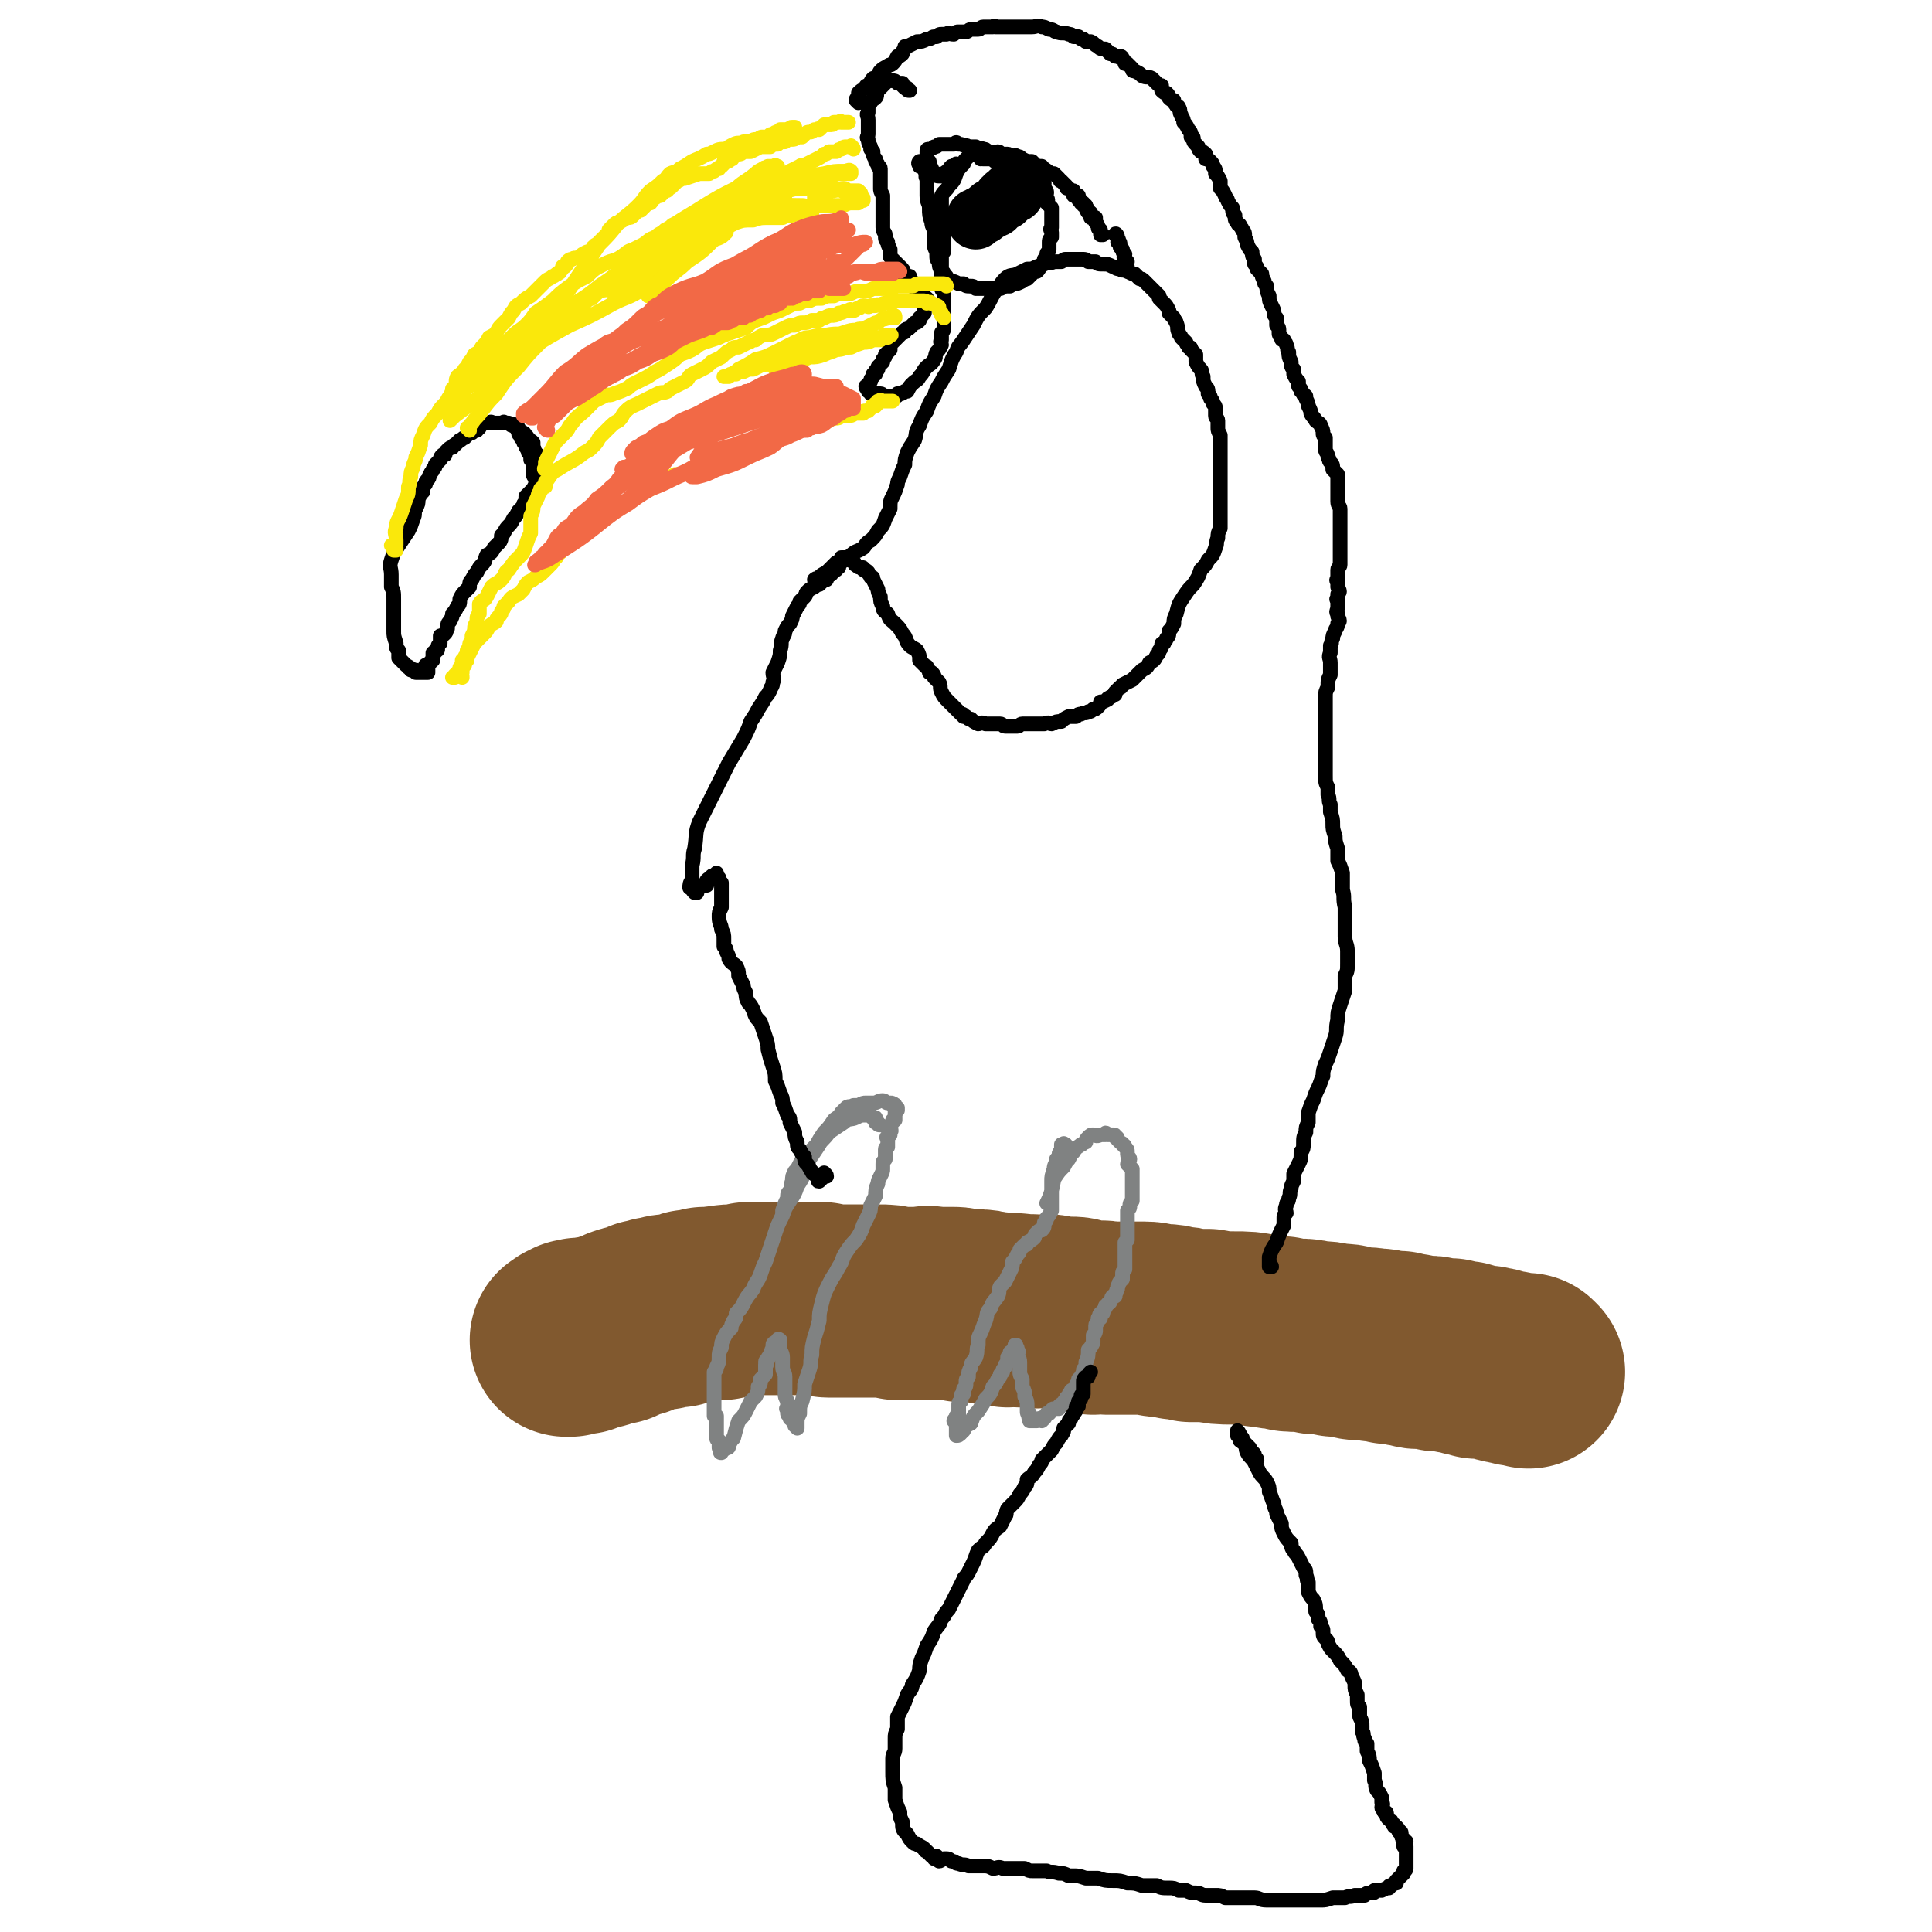
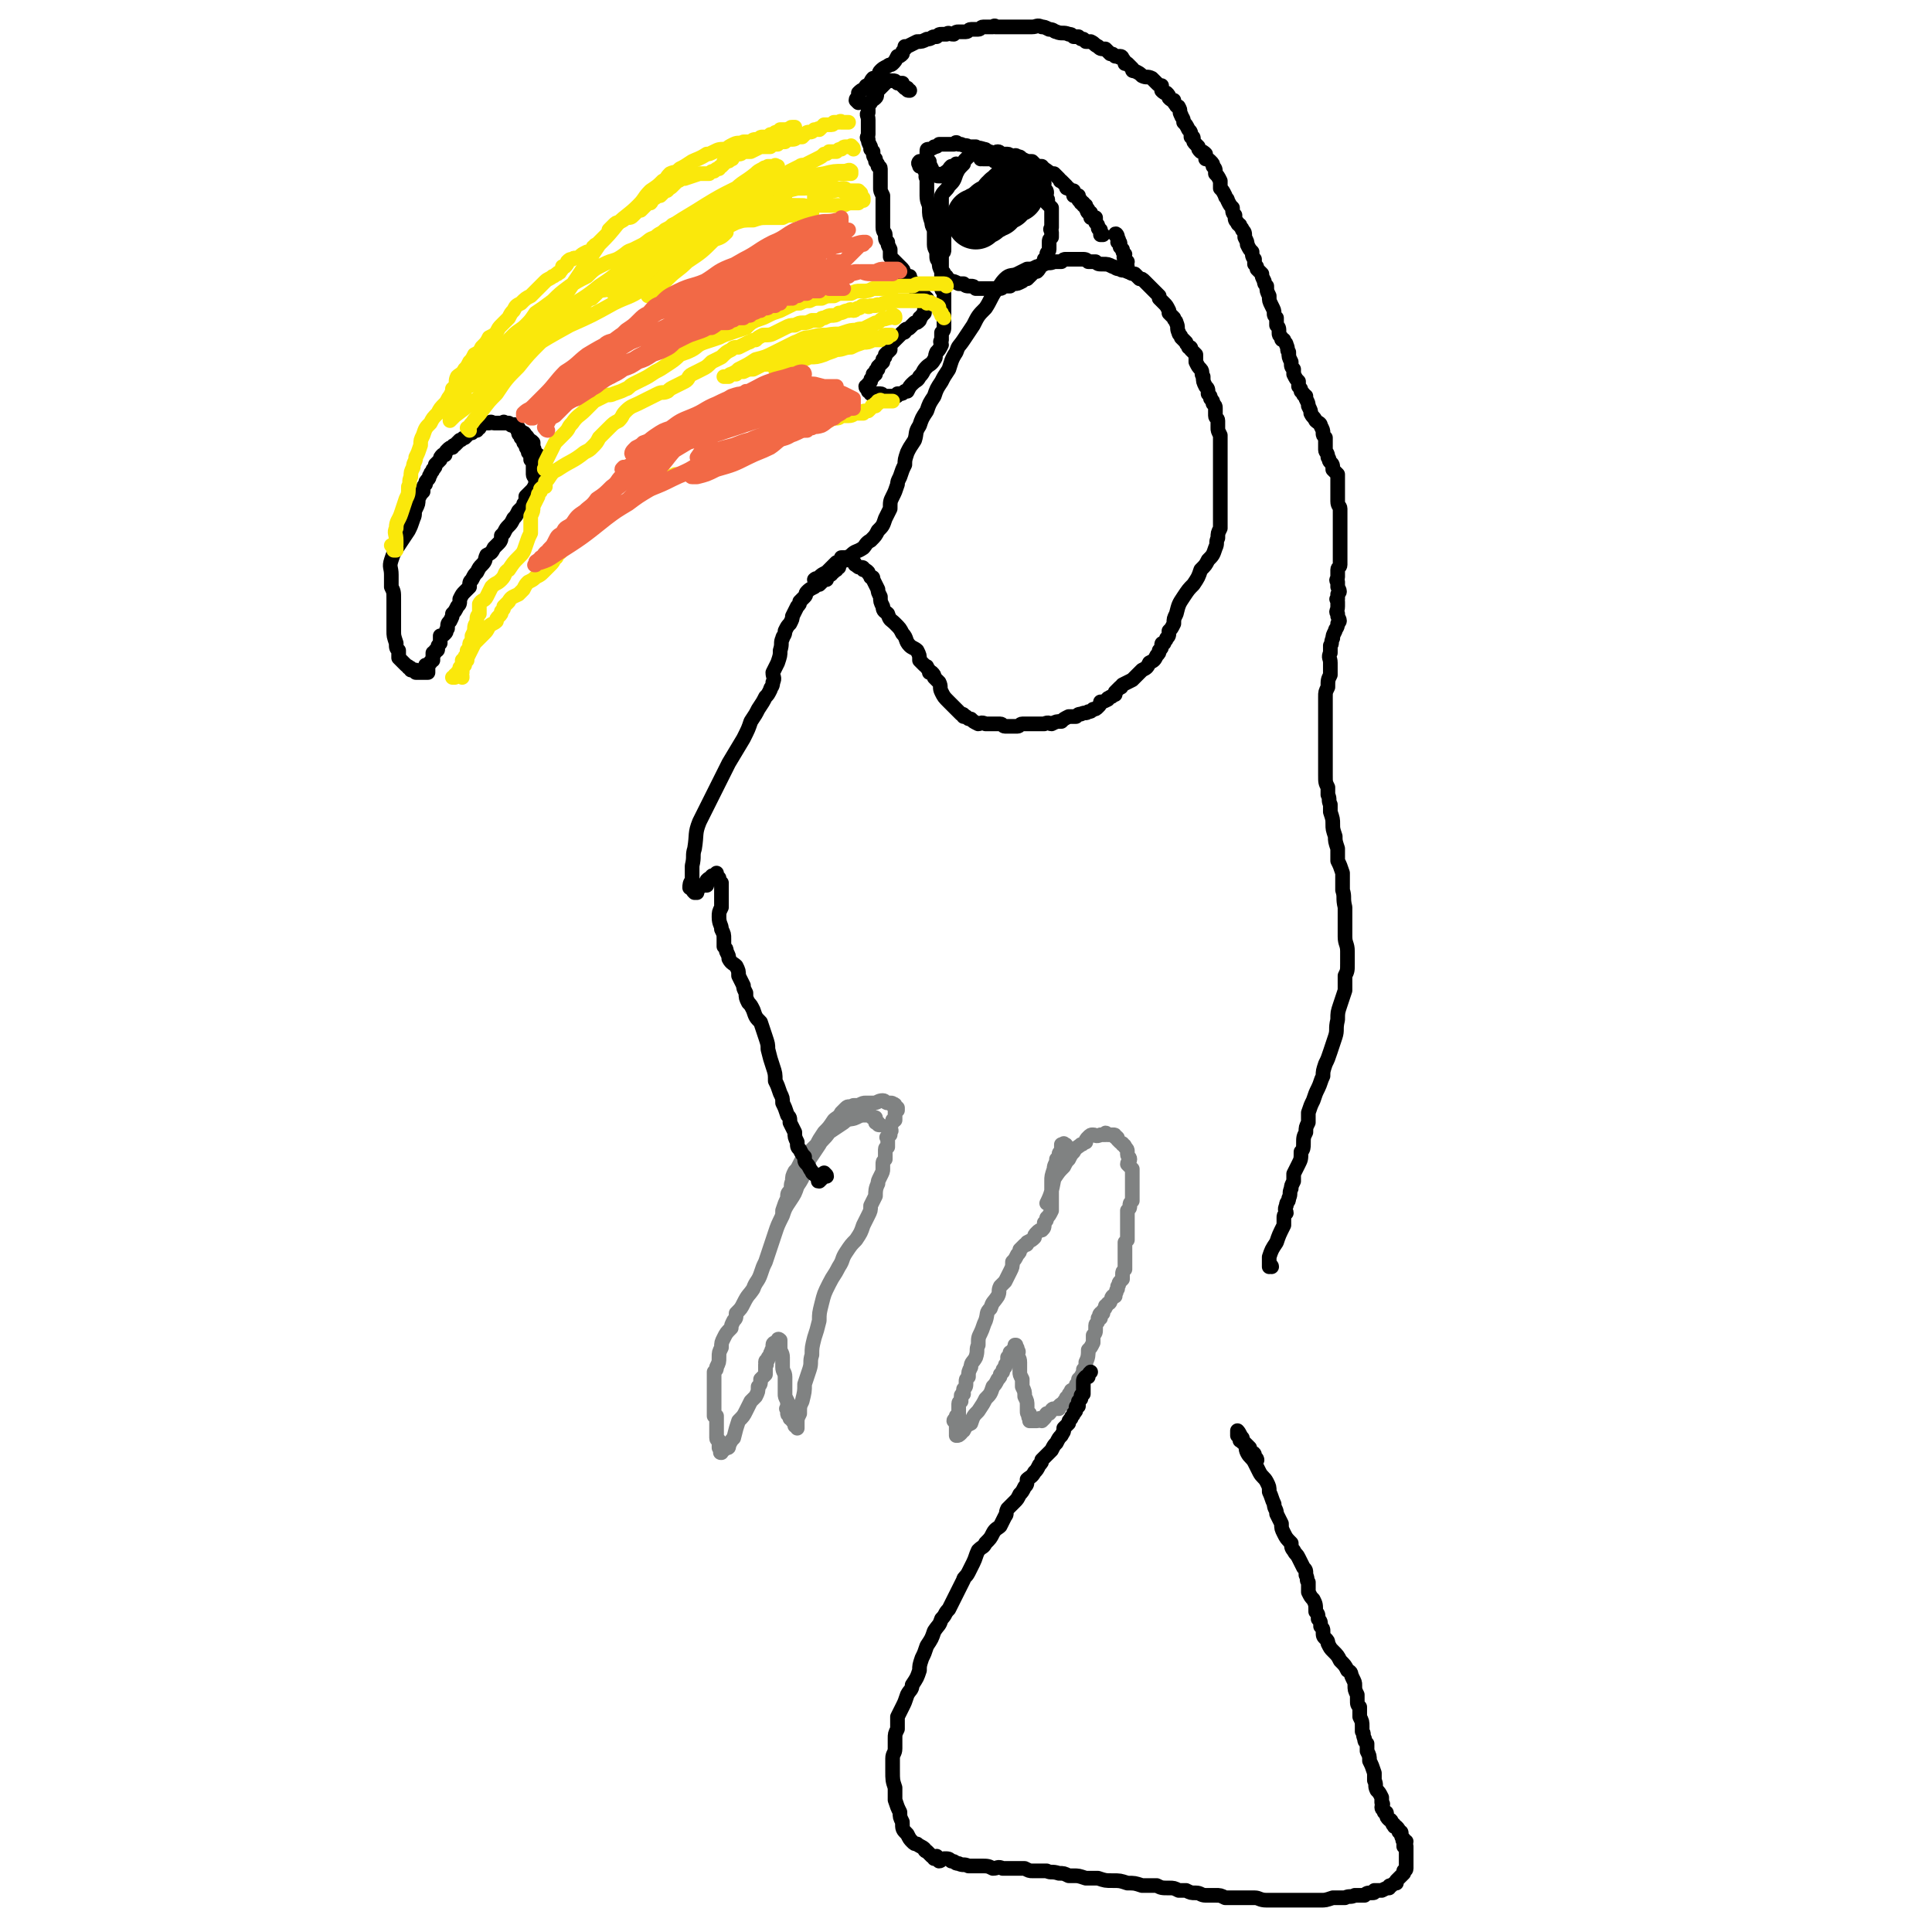
<svg xmlns="http://www.w3.org/2000/svg" viewBox="0 0 790 790" version="1.1">
  <g fill="none" stroke="#81592F" stroke-width="79" stroke-linecap="round" stroke-linejoin="round">
-     <path d="M238,547c0,-1 -1,-1 -1,-1 0,-1 0,0 0,0 -1,0 -1,0 -2,0 0,0 0,0 0,1 -1,0 -1,0 -1,0 0,0 0,0 -1,0 0,0 0,0 0,0 0,1 0,0 -1,1 0,0 0,0 0,0 0,0 -1,0 0,0 0,0 0,0 1,0 1,-1 0,-1 1,-1 2,-1 2,-1 3,-1 2,0 2,0 5,-1 3,0 3,0 5,-1 3,-1 3,-1 5,-1 2,-1 2,-1 3,-2 3,-1 3,-1 5,-1 2,-1 2,-1 4,-2 2,0 2,0 4,-1 1,0 1,0 3,0 1,-1 1,-1 3,-1 1,0 1,0 3,0 2,-1 2,-1 3,-1 2,-1 2,-1 3,-1 2,0 2,0 3,0 1,0 1,0 2,-1 1,0 1,0 3,0 1,0 1,0 2,0 1,-1 1,0 2,0 2,-1 2,-1 4,-1 1,0 1,0 3,0 2,0 2,0 4,-1 2,0 2,0 4,0 2,0 2,0 4,0 2,0 2,0 4,0 1,0 1,0 3,0 2,0 2,0 4,0 2,0 2,0 4,0 1,0 1,0 3,0 2,0 2,0 4,0 1,0 1,1 3,1 1,0 1,0 3,0 2,0 2,0 4,0 2,0 2,0 4,0 2,0 2,0 4,0 3,0 3,0 5,0 4,0 4,0 8,1 3,0 3,0 7,0 1,0 1,0 3,0 2,0 2,-1 4,0 3,0 3,0 5,0 2,0 2,0 4,0 3,0 2,1 5,1 2,0 2,0 4,0 3,0 3,0 6,1 4,0 4,0 7,1 3,0 3,-1 5,0 3,0 3,0 5,0 3,1 3,0 6,0 3,0 3,1 5,1 2,0 2,0 4,0 3,0 3,0 5,1 2,0 2,0 5,1 3,0 3,-1 6,0 4,0 4,0 8,0 3,0 3,0 7,0 4,0 4,1 7,1 3,0 3,0 6,1 3,0 3,0 6,1 4,0 4,0 7,0 5,1 5,1 10,1 6,0 6,0 11,1 4,0 4,1 9,1 3,1 3,1 7,1 3,0 3,0 7,1 4,0 4,0 8,1 4,0 4,0 7,1 4,1 5,0 9,1 3,0 3,0 6,1 2,0 2,0 4,0 2,1 2,1 5,1 1,0 1,1 3,1 2,0 2,0 4,0 2,0 2,0 4,1 2,0 2,0 5,0 2,1 2,1 4,1 2,0 2,0 3,1 2,0 2,0 4,1 2,0 2,0 4,0 2,1 2,0 4,1 3,1 3,1 5,1 1,1 1,0 3,1 1,0 1,0 3,0 0,0 1,0 1,0 1,1 1,1 1,1 " />
-   </g>
+     </g>
  <g fill="none" stroke="#808282" stroke-width="6" stroke-linecap="round" stroke-linejoin="round">
    <path d="M360,460c-1,0 -1,0 -1,-1 -1,0 -1,0 -1,0 0,0 0,0 0,-1 0,0 0,0 0,-1 0,0 0,0 0,0 -1,0 -1,0 -1,0 -1,0 -1,-1 -1,-1 0,0 -1,0 -1,0 -1,0 -1,0 -1,0 -2,0 -2,0 -4,1 -2,1 -3,0 -5,2 -3,2 -3,2 -6,4 -2,3 -3,3 -4,5 -2,3 -2,3 -4,6 -1,3 -1,3 -2,5 -1,3 -1,3 -3,6 -1,3 -1,3 -3,6 -2,3 -2,3 -3,6 -2,4 -2,4 -3,7 -1,3 -1,3 -2,6 -1,3 -1,3 -2,6 -1,2 -1,2 -2,5 -1,3 -2,3 -3,6 -2,3 -2,2 -4,6 -1,2 -1,2 -3,4 0,2 0,2 -1,3 -1,2 -1,2 -1,3 -2,2 -2,2 -3,4 -1,2 -1,2 -1,4 -1,2 -1,2 -1,4 0,2 0,2 -1,4 0,1 0,1 -1,2 0,2 0,2 0,3 0,2 0,2 0,3 0,2 0,2 0,4 0,1 0,1 0,2 0,2 0,2 0,3 0,0 0,0 0,1 0,1 0,1 0,2 0,0 1,0 1,0 0,1 0,1 0,1 0,1 0,1 0,1 0,0 0,0 0,1 0,0 0,0 0,1 0,0 0,0 0,1 0,0 0,0 0,1 0,0 0,0 0,1 0,0 0,0 0,0 0,1 0,1 0,1 0,0 0,0 0,1 0,0 0,0 0,0 0,1 1,1 1,1 0,1 0,1 0,2 0,0 0,0 0,0 0,1 0,1 0,1 0,0 0,0 1,1 0,0 0,0 0,0 0,1 -1,1 0,1 0,0 0,-1 0,-1 1,0 1,0 2,-1 1,0 1,0 1,-1 1,-2 1,-2 2,-3 1,-4 1,-4 2,-7 2,-2 2,-2 3,-4 1,-2 1,-2 2,-4 1,-1 1,-1 2,-2 1,-2 1,-2 1,-4 1,-1 1,-1 1,-3 1,-1 1,-1 2,-2 0,-2 0,-2 0,-4 1,0 0,0 0,-1 0,-1 1,-1 1,-1 0,-1 0,-1 1,-2 0,-1 0,-1 1,-1 0,-1 -1,-1 0,-1 0,-1 0,0 1,-1 0,-1 -1,-1 -1,-1 0,-1 1,-1 1,-1 0,0 0,0 1,-1 0,0 0,-1 1,0 0,0 0,0 0,1 0,1 0,1 0,2 0,2 1,2 1,4 0,2 0,2 0,4 0,2 1,2 1,4 0,2 0,2 0,4 0,1 0,1 0,3 0,1 0,1 1,3 0,1 0,1 0,1 0,1 0,1 0,2 0,0 -1,0 0,0 0,1 0,1 0,1 0,1 0,1 0,1 0,1 1,0 1,1 0,0 0,1 0,1 0,0 1,-1 1,0 0,0 0,0 0,1 0,0 0,0 1,1 0,0 0,0 0,1 0,0 0,0 1,0 0,0 0,1 0,1 0,-1 0,-2 0,-2 0,-2 0,-2 1,-4 0,-3 0,-3 1,-5 1,-4 1,-4 1,-7 1,-3 1,-3 2,-6 1,-3 0,-3 1,-6 0,-3 0,-3 1,-7 1,-3 1,-3 2,-7 0,-3 0,-3 1,-7 1,-4 1,-4 3,-8 2,-4 2,-3 4,-7 2,-3 1,-3 3,-6 2,-3 2,-3 4,-5 2,-3 2,-3 3,-6 1,-2 1,-2 2,-4 1,-2 1,-2 1,-4 1,-2 1,-2 2,-4 0,-2 0,-3 1,-5 0,-1 0,-1 1,-3 1,-2 1,-2 1,-3 0,-1 0,-1 0,-2 0,-1 0,-1 1,-2 0,0 0,0 0,-1 0,-1 0,-1 0,-2 0,0 0,0 0,-1 0,-1 1,-1 1,-1 0,-1 0,-1 0,-2 0,0 0,0 0,-1 0,-1 -1,-1 0,-1 0,-1 1,-1 1,-1 0,0 -1,-1 0,-1 0,0 0,0 0,0 1,-1 0,-1 0,-1 0,-1 0,-1 0,-1 0,0 0,0 0,-1 0,0 0,0 0,0 1,-1 1,-1 1,-1 0,0 0,0 0,-1 0,0 0,0 1,0 0,-1 0,-1 0,-1 0,-1 0,-1 0,-1 0,0 0,0 0,-1 0,0 0,0 0,-1 0,0 0,0 1,0 0,-1 0,-1 0,-1 -1,0 -1,0 -1,-1 0,0 0,0 0,0 0,-1 -1,0 -1,0 0,-1 0,-1 -1,-1 0,0 -1,0 -1,0 -1,0 -1,-1 -2,-1 -2,0 -2,1 -4,1 -1,0 -1,0 -3,0 -1,0 -1,0 -3,1 -1,0 -1,0 -2,0 -2,1 -2,0 -3,1 -1,1 -1,1 -2,2 -1,2 -2,2 -3,3 -2,3 -2,3 -4,5 -2,3 -2,3 -3,5 -2,2 -2,2 -4,4 -2,2 -2,2 -3,4 -1,2 -1,2 -2,3 -1,2 -1,2 -1,4 -1,2 0,2 -1,4 -1,1 -1,1 -1,3 -1,2 -1,2 -2,5 0,2 0,2 -1,4 0,0 0,0 0,0 " />
    <path d="M436,469c0,-1 0,-1 -1,-1 0,-1 0,0 -1,0 0,0 0,0 0,1 0,0 0,1 0,1 0,1 -1,1 -1,2 0,1 0,1 -1,2 0,2 -1,2 -1,4 -1,3 -1,3 -1,5 0,3 0,3 0,6 0,1 0,1 0,3 0,2 0,2 0,3 -1,2 -1,2 -2,3 0,1 0,1 -1,2 0,2 0,2 -1,3 -1,0 -1,0 -2,1 -1,1 -1,1 -1,2 -1,1 -1,1 -3,2 0,1 0,1 -1,1 -1,1 -1,1 -2,2 0,1 0,1 -1,2 -1,2 -1,2 -2,3 0,2 0,2 -1,4 -1,2 -1,2 -2,4 -1,1 -1,1 -2,2 -1,2 0,2 -1,4 -2,3 -2,2 -3,5 -2,2 -1,2 -2,5 -1,2 -1,3 -2,5 -1,2 -1,2 -1,5 -1,2 0,2 -1,5 -1,2 -2,2 -2,4 -1,2 -1,2 -1,4 -1,1 -1,1 -1,2 0,2 0,2 -1,3 0,0 0,0 0,1 -1,1 0,1 0,1 -1,1 -1,0 -1,1 0,0 0,0 0,1 0,1 0,1 0,1 0,0 -1,0 -1,1 0,0 0,0 0,0 0,1 0,1 0,1 0,1 0,1 0,1 0,0 0,0 0,0 0,1 0,1 0,1 0,0 0,0 0,1 0,0 0,0 0,1 0,0 0,0 0,0 0,0 -1,0 -1,0 0,0 0,1 0,1 0,1 -1,0 -1,1 0,0 0,0 1,1 0,0 0,0 0,0 0,0 0,0 0,1 0,0 0,0 0,0 0,1 0,1 0,1 0,1 0,1 0,1 0,0 0,0 0,0 0,1 0,1 0,1 0,0 0,0 0,1 0,0 0,0 0,0 1,0 1,0 2,-1 0,-1 0,-1 1,-1 1,-2 1,-2 3,-3 1,-3 1,-3 3,-5 2,-3 2,-3 3,-5 2,-2 2,-2 3,-5 1,-1 1,-1 2,-3 1,-1 1,-1 1,-2 1,-1 1,-1 1,-1 0,-1 0,-1 1,-2 0,-1 0,-1 1,-2 0,-1 0,-1 0,-2 1,-1 1,-1 1,-2 1,0 1,0 1,0 0,-1 0,-1 1,-2 0,0 0,0 0,-1 1,0 0,0 0,0 0,0 0,0 0,1 1,0 1,0 1,1 1,1 0,1 0,2 0,1 1,1 1,3 0,2 0,2 0,4 0,1 0,1 1,3 0,1 0,1 0,3 1,2 1,2 1,4 1,2 1,2 1,4 0,1 0,1 0,2 0,1 0,1 1,1 0,1 0,1 0,1 0,0 -1,0 0,1 0,0 0,0 0,1 0,0 0,0 0,0 0,0 1,0 1,0 1,0 1,0 2,0 0,0 0,0 0,0 1,0 1,-1 1,-1 1,0 1,1 1,1 1,-1 1,-1 1,-1 1,-1 0,-1 1,-2 1,0 1,0 1,0 1,-1 1,-2 2,-2 1,0 1,0 2,0 0,0 0,-1 0,-1 1,-1 1,-1 2,-1 0,-1 0,-1 1,-2 0,-1 0,0 1,-1 0,-1 0,-1 1,-2 0,-1 0,0 1,-1 1,-1 1,-1 1,-1 0,-1 0,-1 1,-1 0,-1 0,-1 0,-2 1,-1 1,-1 1,-1 1,-2 1,-2 1,-3 1,-1 1,-1 1,-3 1,-2 1,-3 1,-5 1,-1 1,-1 2,-3 0,-1 0,-1 0,-3 1,-1 1,-1 1,-3 0,-1 0,-1 0,-1 0,-1 1,-1 1,-2 0,0 0,0 0,-1 0,0 1,0 1,0 0,-1 -1,-1 0,-2 0,0 0,0 1,0 0,-1 0,-1 0,-1 1,-1 1,-1 1,-2 1,0 0,0 1,-1 0,0 1,0 1,-1 1,-1 0,-1 1,-2 0,0 0,0 1,0 0,-1 0,-1 0,-1 1,-1 0,-1 1,-2 0,0 0,0 0,-1 1,-1 0,-1 1,-2 0,0 0,0 1,-1 0,0 0,0 0,-1 0,-1 0,-1 0,-1 0,-1 0,-1 1,-2 0,-1 0,0 0,-1 0,-1 0,-1 0,-2 0,-1 0,-1 0,-2 0,-1 0,-1 0,-3 0,-1 0,-1 0,-1 0,-1 0,-1 0,-2 1,-1 1,-1 1,-1 0,-1 0,-1 0,-1 0,0 0,0 0,-1 0,-1 0,-1 0,-1 0,-1 0,-1 0,-2 0,-2 0,-2 0,-3 0,-2 0,-2 0,-4 1,-1 1,-1 1,-2 0,-1 0,-1 1,-2 0,-2 0,-2 0,-3 0,-2 0,-2 0,-4 0,-1 0,-1 0,-3 0,-1 0,-2 0,-3 -1,-1 -1,-1 -2,-2 0,-1 1,-1 1,-2 0,-1 -1,-1 -1,-2 0,0 0,-1 0,-1 0,-1 0,-1 -1,-2 0,0 0,-1 -1,-1 0,-1 0,0 -1,-1 0,0 0,0 0,0 -1,-1 -1,-1 -1,-1 0,-1 0,-1 -1,-1 0,-1 0,-1 -1,-1 -1,0 -1,0 -1,0 0,0 0,0 -1,0 0,0 0,0 0,0 -1,-1 -1,-1 -1,0 -1,0 -1,0 -2,0 -2,1 -2,0 -3,0 -1,0 -1,0 -2,1 -1,1 -1,1 -1,2 -1,0 -1,1 -2,1 -1,1 -2,1 -3,3 -1,1 -1,1 -2,3 -1,1 -1,1 -2,3 -2,2 -2,2 -4,5 -1,5 -1,6 -3,10 " />
  </g>
  <g fill="none" stroke="#000000" stroke-width="6" stroke-linecap="round" stroke-linejoin="round">
    <path d="M338,481c0,-1 -1,-1 -1,-1 0,-1 0,0 0,0 -1,0 -1,0 -1,1 0,0 0,0 0,1 0,0 0,0 0,0 -1,1 -1,1 -1,1 -1,0 0,0 0,-1 0,0 -1,0 -1,-1 -1,-1 -2,-1 -2,-2 -1,-1 -1,-2 -2,-3 -1,-1 -1,-1 -1,-3 -1,-1 -1,-1 -2,-3 -1,-1 -1,-1 -1,-3 -1,-2 -1,-2 -1,-4 -1,-2 -1,-2 -2,-4 0,-2 0,-2 -1,-3 -1,-3 -1,-3 -2,-5 0,-2 0,-2 -1,-4 -1,-3 -1,-3 -2,-5 0,-3 0,-3 -1,-6 -1,-3 -1,-3 -2,-7 0,-2 0,-2 -1,-5 -1,-3 -1,-3 -2,-6 -2,-2 -2,-2 -3,-5 -1,-2 -1,-2 -2,-3 -1,-2 -1,-2 -1,-4 -1,-2 -1,-2 -1,-3 -1,-2 -1,-2 -2,-4 0,-2 0,-2 -1,-4 -1,-1 -2,-1 -3,-3 0,-1 0,-1 -1,-3 0,-1 0,-1 -1,-2 0,-1 0,-1 0,-3 0,-2 0,-2 -1,-4 0,-2 -1,-2 -1,-5 0,-2 0,-2 1,-4 0,-1 0,-1 0,-2 0,-2 0,-2 0,-3 0,-1 0,-1 0,-2 0,0 0,0 0,-1 0,-1 0,-1 0,-1 0,-1 0,-1 0,-1 -1,-1 -1,-1 -1,-1 -1,0 0,-1 0,-1 0,0 -1,0 -1,0 0,-1 0,-1 0,-2 0,0 0,1 -1,1 -1,0 -1,0 -1,1 -1,0 -1,0 -2,1 0,1 0,1 0,2 -1,0 -1,0 -2,0 -1,1 -1,1 -1,1 0,0 0,0 -1,1 0,0 0,0 0,1 -1,0 -1,0 -1,0 -1,-1 -1,-1 -1,-2 0,0 0,0 -1,0 0,-1 0,-2 1,-3 0,-3 0,-3 0,-6 1,-4 0,-4 1,-7 1,-6 0,-6 2,-11 3,-6 3,-6 6,-12 3,-6 3,-6 6,-12 3,-5 3,-5 6,-10 2,-4 2,-4 3,-7 2,-3 2,-3 3,-5 2,-3 2,-3 3,-5 1,-1 1,-1 2,-3 0,-1 1,-1 1,-3 1,-2 0,-2 0,-4 1,-2 1,-2 2,-4 1,-3 1,-3 1,-5 1,-3 0,-3 1,-5 0,-1 1,-1 1,-3 1,-2 1,-2 2,-3 1,-2 1,-2 1,-3 1,-2 1,-2 2,-4 1,-1 1,-1 1,-2 1,-1 1,-1 2,-2 1,-1 0,-1 1,-2 1,-1 1,-1 3,-2 1,-1 1,-1 2,-1 1,-1 1,-1 1,-1 1,-1 1,-1 2,-1 0,-1 0,-1 0,-1 1,-1 1,-1 1,-1 1,0 1,0 1,-1 1,0 1,0 1,-1 0,0 0,0 1,0 0,-1 0,-1 0,-1 0,0 0,0 1,0 0,-1 0,0 0,-1 0,0 0,0 0,0 0,-1 0,-1 0,-1 0,0 0,0 1,0 0,-1 0,0 0,0 0,-1 0,-1 0,-1 0,-1 0,-1 0,-1 0,0 0,0 1,0 0,0 0,0 1,0 0,0 0,0 0,0 1,0 1,1 1,1 1,0 1,0 2,1 1,0 0,1 1,1 1,1 1,1 2,1 1,0 1,0 1,1 1,0 1,0 2,1 0,1 1,1 1,2 1,0 1,0 1,1 1,2 1,2 2,4 0,1 0,1 1,3 0,2 0,2 1,4 0,2 1,2 2,3 1,3 1,2 3,4 2,2 2,2 3,4 2,2 1,3 3,5 1,1 2,1 3,2 1,2 1,2 1,4 1,1 1,1 2,2 1,1 1,0 1,1 1,1 1,1 1,2 0,0 1,0 1,0 1,1 1,1 1,2 1,1 1,1 2,2 1,2 0,2 1,4 1,2 1,2 3,4 1,1 1,1 3,3 1,1 1,1 2,2 1,0 1,0 1,1 1,0 1,0 1,0 1,1 1,1 2,1 1,1 1,1 3,2 1,0 1,-1 3,0 1,0 1,0 3,0 1,0 1,0 2,0 1,0 1,0 1,0 1,0 1,1 2,1 0,0 0,0 1,0 0,0 0,0 1,0 1,0 1,0 1,0 1,0 1,0 2,0 1,0 1,-1 2,-1 2,0 2,0 3,0 2,0 2,0 4,0 1,0 1,0 2,0 2,-1 2,0 3,0 2,-1 2,-1 4,-1 1,-1 1,-1 3,-2 1,0 1,0 3,0 1,-1 1,-1 2,-1 2,-1 2,0 3,-1 1,0 1,0 2,-1 1,0 1,0 2,-1 1,-1 1,-1 1,-2 1,0 1,0 3,-1 0,-1 0,0 1,-1 1,0 1,-1 2,-1 0,-1 0,-1 0,-1 1,-1 1,-1 2,-2 1,0 0,0 1,-1 2,-1 2,-1 4,-2 2,-2 2,-2 4,-4 2,-1 2,-1 3,-3 2,-1 2,-1 3,-3 1,-1 1,-1 1,-2 1,-1 1,-1 1,-2 0,-1 0,-1 1,-1 0,-1 1,-1 1,-2 1,-1 1,-1 1,-3 1,-1 1,-1 2,-3 0,-2 0,-2 1,-4 1,-4 1,-4 3,-7 2,-3 2,-3 4,-5 2,-3 2,-3 3,-6 2,-2 2,-2 3,-4 2,-2 2,-2 3,-5 1,-2 0,-2 1,-4 0,-2 0,-2 1,-4 0,-2 0,-2 0,-4 0,-2 0,-2 0,-4 0,-2 0,-2 0,-4 0,-2 0,-2 0,-4 0,-2 0,-2 0,-4 0,-1 0,-1 0,-3 0,-2 0,-2 0,-4 0,-2 0,-2 0,-4 0,-1 0,-1 0,-3 0,-2 0,-2 0,-4 -1,-2 -1,-2 -1,-3 0,-2 0,-2 0,-3 0,-1 -1,-1 -1,-2 0,-2 0,-2 0,-3 0,-1 0,-1 -1,-2 0,-1 0,-1 -1,-2 0,-1 0,-1 -1,-2 0,-2 0,-2 -1,-3 -1,-2 -1,-2 -1,-4 -1,-1 0,-2 -1,-3 -1,-1 -1,-1 -2,-3 0,-1 0,-2 0,-3 -1,-1 -1,-1 -2,-2 0,-1 0,-1 -1,-1 0,-1 -1,-1 -1,-2 -1,-1 -1,-1 -2,-2 0,-1 -1,-1 -1,-2 -1,-2 0,-2 -1,-4 0,-1 -1,-1 -1,-2 -1,-1 -1,-1 -2,-2 0,-1 0,-1 0,-1 -1,-2 -1,-2 -2,-3 -1,-1 -1,-1 -2,-2 0,-1 0,-1 0,-1 -1,-1 -1,-1 -2,-2 -1,-1 -1,-1 -1,-1 -1,-1 -1,-1 -2,-2 -1,-1 -1,-1 -1,-1 -1,-1 -1,-1 -2,-1 -1,-1 -1,-1 -2,-2 -2,0 -2,-1 -3,-1 -2,-1 -2,0 -3,-1 -2,0 -2,-1 -3,-1 -2,-1 -2,-1 -4,-1 -2,0 -2,0 -3,-1 -1,0 -1,0 -3,0 -1,-1 -1,-1 -3,-1 -1,0 -1,0 -2,0 -1,0 -1,0 -1,0 0,0 0,0 -1,0 -1,0 -1,0 -2,0 -1,0 -1,0 -2,1 -2,0 -2,0 -3,0 -2,1 -2,0 -4,1 -2,1 -2,1 -3,1 -2,1 -2,1 -4,1 -2,1 -2,1 -4,2 -2,1 -3,0 -5,2 -2,2 -2,3 -4,5 -2,3 -2,4 -4,7 -3,3 -3,3 -5,7 -2,3 -2,3 -4,6 -2,3 -2,2 -3,5 -2,3 -2,4 -3,7 -2,3 -2,3 -3,5 -2,3 -2,3 -3,6 -2,3 -2,3 -3,6 -2,3 -2,3 -3,6 -2,3 -1,3 -2,6 -2,3 -2,3 -3,5 -1,3 -1,3 -1,5 -1,2 -1,2 -2,5 -1,2 -1,2 -1,3 -1,3 -1,3 -2,5 -1,2 -1,2 -1,5 -1,2 -1,2 -2,4 -1,3 -1,3 -3,5 -1,2 -1,2 -3,4 -2,1 -2,2 -3,3 -3,2 -3,1 -5,3 -3,2 -3,2 -6,3 -2,2 -2,2 -4,4 -2,1 -2,1 -3,2 -1,1 -1,0 -2,1 0,0 0,0 0,0 3,-1 3,-2 5,-3 2,-2 3,-2 4,-3 " />
    <path d="M403,62c0,0 -1,-1 -1,-1 0,0 0,0 0,1 -1,0 -1,-1 -2,0 -1,0 -1,0 -2,1 -1,0 -1,0 -2,1 0,0 0,0 -1,1 -1,1 -1,1 -1,2 -2,2 -2,2 -3,4 -1,3 -1,3 -3,5 -1,2 -2,2 -3,4 0,2 0,2 0,3 0,2 0,2 0,4 0,1 0,1 0,3 0,1 1,1 1,3 0,1 0,1 0,2 0,1 0,1 0,2 0,2 0,2 0,3 0,1 0,1 0,2 0,1 0,1 -1,2 0,1 0,1 0,2 0,1 0,1 0,2 0,1 0,1 0,1 0,0 0,0 0,1 0,0 0,0 0,1 0,0 1,0 1,1 0,0 0,1 1,1 0,1 1,1 2,2 1,0 1,0 3,1 1,0 1,0 2,0 1,1 1,1 3,1 1,0 1,0 2,1 1,0 1,0 3,0 1,0 1,0 2,0 1,0 1,0 1,0 1,0 1,0 2,0 1,0 1,0 2,0 1,0 1,-1 2,-1 0,0 0,0 1,0 0,0 1,0 1,0 0,0 0,-1 0,-1 1,0 1,0 2,0 1,0 1,0 3,-1 1,-1 1,-1 2,-1 1,-1 1,-1 2,-2 1,-1 1,-1 2,-1 1,-1 1,-1 1,-2 1,-1 1,-1 1,-1 1,-1 1,-1 1,-2 1,0 0,0 1,-1 0,-1 0,-1 0,-1 0,-1 1,-1 1,-2 0,0 0,0 0,-1 0,-1 0,-1 0,-2 0,-1 0,-1 1,-2 0,-1 0,-1 0,-2 0,-1 -1,-1 0,-2 0,-1 0,-1 0,-2 0,-1 0,-1 0,-1 0,-1 0,-1 0,-3 0,-1 0,-1 0,-2 -1,-1 -1,-1 -2,-2 0,-1 1,-1 0,-2 0,0 0,0 0,0 -1,-1 0,-1 0,-2 0,-1 0,-1 -1,-2 0,-1 -1,0 -1,-1 0,0 1,-1 1,-1 -1,-1 -1,-1 -1,-1 -1,0 -1,0 -1,0 -1,0 -1,0 -1,0 0,-1 0,-1 0,-2 0,0 0,0 0,0 -1,0 -1,0 -2,0 0,0 0,-1 0,-1 -1,-1 -1,0 -2,-1 0,0 0,0 -1,0 -1,-1 -1,-1 -2,-1 0,0 0,0 -1,0 -1,0 -1,0 -3,-1 0,0 0,0 -1,0 -1,-1 -1,-1 -2,-1 -1,-1 -1,0 -2,0 0,0 0,-1 -1,-1 -1,0 0,-1 -1,-1 0,0 -1,0 -1,0 -1,0 -1,0 -2,0 -1,0 -1,0 -1,0 -1,-1 -1,0 -1,0 " />
    <path d="M351,42c0,0 -1,-1 -1,-1 0,-1 1,-1 1,-1 0,-1 0,-1 0,-2 1,-1 1,-1 3,-2 0,-1 0,-1 1,-1 1,-1 1,-2 2,-3 0,0 1,0 2,-1 1,-1 0,-1 1,-2 1,-1 1,-1 3,-2 1,-1 1,0 2,-1 1,-1 1,-1 2,-3 1,0 1,0 2,-1 0,-1 0,-1 1,-2 0,0 0,0 0,0 0,-1 0,-1 0,-1 1,0 1,0 1,0 2,-1 2,-1 4,-2 2,0 2,0 4,-1 2,0 2,-1 3,-1 1,0 1,0 1,0 1,-1 1,-1 2,-1 1,0 1,0 2,0 1,-1 1,0 3,0 1,-1 1,-1 2,-1 2,0 2,0 3,0 1,0 1,-1 2,-1 1,0 1,0 3,0 1,0 1,-1 2,-1 1,0 1,0 2,0 0,0 0,0 1,0 1,0 1,0 1,0 1,-1 1,0 1,0 1,0 1,0 2,0 2,0 2,0 4,0 1,0 1,0 2,0 2,0 2,0 4,0 1,0 1,0 3,0 2,0 2,-1 4,0 1,0 1,0 3,1 2,0 2,1 3,1 2,1 3,0 5,1 1,0 1,0 2,1 1,0 1,0 2,0 1,1 1,1 2,1 0,0 0,0 1,1 1,0 1,0 2,0 2,1 1,1 3,2 1,1 1,1 3,1 1,1 1,1 2,2 1,0 1,0 2,1 1,0 1,0 1,0 1,1 1,0 1,0 1,0 1,1 1,1 1,1 1,1 1,2 1,0 1,0 1,0 1,1 1,1 2,2 0,1 0,1 1,1 2,1 2,1 3,2 2,1 2,0 4,1 1,1 1,1 2,2 1,1 1,1 2,1 0,1 0,1 0,2 1,1 1,1 2,1 1,1 1,1 1,2 1,1 1,1 2,1 0,1 0,1 1,2 0,1 1,0 1,1 1,1 0,2 1,3 0,1 1,1 1,3 1,1 1,1 2,3 1,1 1,1 1,3 1,0 1,0 1,1 0,1 0,1 1,2 0,0 0,0 1,1 0,1 0,1 1,2 1,0 1,0 2,1 0,1 0,1 0,2 1,0 1,0 2,1 1,1 1,1 1,2 1,1 1,1 1,3 1,1 1,1 2,3 0,1 0,1 0,3 1,1 1,1 2,3 0,1 1,1 1,2 1,2 1,2 2,3 0,2 0,2 1,3 0,2 0,2 1,3 0,0 0,1 1,1 0,1 1,1 1,2 1,1 1,1 1,3 1,2 1,2 1,3 1,2 1,2 2,3 0,1 0,2 1,3 0,1 0,1 0,2 1,1 1,1 1,2 1,1 1,1 2,2 0,1 0,1 1,3 0,1 0,1 1,2 0,2 0,2 1,4 0,2 0,2 1,4 1,2 1,2 1,3 0,1 0,1 1,2 0,2 0,2 0,3 1,1 1,1 1,3 0,1 0,1 1,2 0,1 0,1 1,1 0,1 1,1 1,2 1,2 0,2 1,3 0,2 0,2 1,4 0,2 0,2 1,3 0,1 0,1 0,2 1,2 1,2 2,3 0,1 0,1 0,2 1,1 1,1 1,2 0,0 0,0 1,1 0,1 0,0 1,1 0,1 0,1 0,1 1,2 1,2 1,3 1,2 1,2 1,3 1,2 1,1 2,3 1,1 2,1 2,2 1,2 1,2 1,3 0,1 0,1 1,2 0,1 0,1 0,2 0,1 0,1 0,3 0,1 1,1 1,3 1,1 0,1 1,2 1,1 1,1 1,3 1,1 1,1 2,2 0,2 0,2 0,3 0,1 0,1 0,3 0,0 0,0 0,1 0,2 0,2 0,3 0,1 0,1 0,1 0,2 1,2 1,3 0,1 0,1 0,2 0,1 0,1 0,2 0,1 0,1 0,2 0,1 0,1 0,3 0,0 0,0 0,1 0,1 0,1 0,2 0,2 0,2 0,3 0,1 0,1 0,2 0,1 0,1 0,3 0,1 0,1 0,3 0,1 -1,1 -1,2 0,1 0,1 0,3 0,1 -1,1 0,2 0,1 0,1 0,2 1,2 1,2 0,3 0,1 0,1 0,2 -1,0 0,0 0,1 0,1 0,1 0,2 0,2 -1,2 0,3 0,1 0,0 0,1 1,2 1,2 0,3 0,2 -1,2 -1,3 -1,2 -1,2 -1,3 -1,2 0,2 -1,3 0,2 0,2 0,3 -1,2 0,2 0,4 0,2 0,2 0,5 -1,2 -1,2 -1,5 -1,2 -1,2 -1,4 0,2 0,2 0,3 0,1 0,1 0,2 0,2 0,2 0,4 0,3 0,3 0,5 0,2 0,2 0,4 0,1 0,1 0,3 0,2 0,2 0,4 0,2 0,2 0,4 0,2 0,2 0,3 0,3 0,3 1,5 0,2 0,2 0,3 1,2 0,2 1,4 0,2 0,2 0,3 1,3 1,3 1,5 0,2 0,2 1,5 0,2 0,2 1,5 0,2 0,2 0,5 1,2 1,2 2,5 0,3 0,3 0,7 1,3 0,3 1,7 0,3 0,3 0,6 0,3 0,3 0,6 0,3 1,3 1,6 0,3 0,3 0,5 0,3 0,3 -1,5 0,3 0,3 0,6 -1,3 -1,3 -2,6 -1,3 -1,3 -1,6 -1,4 0,4 -1,7 -1,3 -1,3 -2,6 -1,3 -1,3 -2,5 -1,3 -1,3 -1,5 -1,2 -1,3 -2,5 -1,2 -1,2 -2,5 -1,2 -1,2 -2,5 0,2 0,2 0,4 -1,2 -1,2 -1,4 -1,2 -1,2 -1,5 0,1 0,2 -1,3 0,3 0,3 -1,5 -1,2 -1,2 -2,4 0,1 0,2 0,3 -1,2 -1,2 -1,3 -1,2 0,2 -1,4 0,2 -1,1 -1,3 -1,2 0,2 0,3 -1,1 -1,1 -1,2 0,1 0,1 0,2 0,1 0,1 0,1 -2,4 -2,4 -3,7 -2,3 -2,3 -3,6 0,1 0,1 0,3 0,0 0,0 0,0 0,0 0,0 0,1 0,0 1,-1 1,0 0,0 0,0 0,0 " />
    <path d="M514,597c0,0 0,-1 -1,-1 0,0 0,0 0,0 0,-1 0,-1 0,-1 0,-1 -1,-1 -1,-1 0,0 0,0 -1,-1 0,0 0,0 0,0 -1,-1 0,-1 0,-1 -1,-1 -1,-1 -1,-1 -1,-1 -1,-1 -1,-1 -1,0 -1,0 -1,-1 0,0 0,0 -1,0 0,-1 1,-1 1,-1 -1,-1 -1,0 -1,-1 -1,0 -1,0 -1,0 0,-1 0,-1 0,-1 0,0 0,-1 0,-1 1,1 1,2 2,3 0,1 0,1 1,2 1,2 0,2 1,4 1,2 2,2 3,4 1,2 1,2 2,4 1,2 2,2 3,4 1,2 1,2 1,4 1,2 1,3 2,5 0,2 1,2 1,4 1,2 1,2 2,4 0,2 0,2 1,4 1,2 1,2 3,4 0,1 0,2 1,3 1,2 1,1 2,3 1,2 1,2 2,4 1,1 1,1 1,3 1,2 0,2 1,3 0,2 0,2 0,4 1,2 1,2 2,3 1,2 1,2 1,5 1,1 1,1 1,3 1,1 1,1 1,3 1,1 1,1 1,2 0,2 0,2 1,3 1,1 1,1 1,2 1,2 1,2 2,3 2,2 2,2 3,4 2,2 2,2 3,4 2,1 1,1 2,3 1,2 1,2 1,3 0,2 0,2 1,4 0,1 0,1 0,2 0,2 0,2 1,3 0,2 0,2 0,4 1,2 1,2 1,4 0,1 0,1 0,2 1,1 0,1 1,3 0,1 0,1 1,2 0,2 0,2 0,3 1,2 1,2 1,4 1,2 1,2 2,5 0,1 0,1 0,3 1,2 0,2 1,4 1,1 1,1 2,3 0,1 0,1 0,2 1,1 0,1 0,2 0,1 1,1 1,2 1,0 1,0 1,1 0,1 0,1 1,2 0,0 1,0 1,1 1,1 0,1 1,1 0,1 0,1 1,1 1,1 1,1 1,2 1,0 1,0 1,1 0,1 0,1 1,2 0,0 -1,0 0,1 0,0 0,0 1,0 0,1 -1,1 -1,1 0,0 0,0 0,1 1,0 1,0 1,0 0,1 0,1 0,1 0,1 0,1 0,1 0,1 0,1 0,1 0,1 0,1 0,1 0,1 0,1 0,2 0,0 0,0 0,0 0,1 0,1 0,1 0,0 0,0 0,1 0,0 0,0 0,1 0,0 0,0 0,0 0,1 -1,1 -1,1 0,0 0,0 0,1 0,0 0,0 -1,1 0,0 0,0 -1,1 0,0 0,0 -1,1 0,0 0,0 0,1 -1,0 -1,0 -2,1 0,0 0,0 0,0 -1,0 -1,0 -1,1 -1,0 -1,0 -3,1 -1,0 -1,0 -3,0 0,1 0,1 -1,1 -2,0 -2,0 -3,1 -2,0 -2,0 -4,0 -2,1 -2,0 -4,1 -3,0 -3,0 -5,0 -3,1 -3,1 -5,1 -2,0 -2,0 -4,0 -2,0 -2,0 -3,0 -2,0 -2,0 -4,0 -2,0 -2,0 -3,0 -2,0 -2,0 -4,0 -2,0 -2,0 -4,0 -3,0 -3,-1 -5,-1 -3,0 -3,0 -6,0 -3,0 -3,0 -6,0 -2,-1 -2,-1 -4,-1 -2,0 -2,0 -4,0 -2,0 -2,-1 -4,-1 -2,0 -2,0 -4,-1 -1,0 -1,0 -3,0 -2,-1 -2,-1 -4,-1 -3,0 -3,0 -5,-1 -3,0 -3,0 -6,0 -3,-1 -3,-1 -6,-1 -3,-1 -3,-1 -6,-1 -3,0 -3,0 -6,-1 -3,0 -3,0 -5,0 -3,-1 -3,-1 -5,-1 -1,0 -1,0 -2,0 -2,-1 -2,-1 -4,-1 -3,-1 -3,0 -5,-1 -3,0 -3,0 -6,0 -1,0 -1,0 -3,-1 -2,0 -2,0 -4,0 -2,0 -2,0 -5,0 -2,-1 -2,0 -4,0 -2,-1 -2,-1 -5,-1 -1,0 -1,0 -3,0 -1,0 -1,0 -2,0 -2,-1 -2,0 -4,-1 -2,0 -1,-1 -3,-1 -1,-1 -1,-1 -3,-1 -1,0 -1,1 -2,1 -1,-1 -1,-1 -1,-2 -1,0 -1,1 -1,1 0,-1 0,-1 -1,-1 -1,-1 -1,-1 -2,-2 -1,0 -1,-1 -1,-1 -1,-1 -2,-1 -3,-2 -1,0 -1,0 -2,-1 -1,-1 -1,-1 -2,-3 -2,-2 -2,-2 -2,-5 -1,-2 -1,-2 -1,-4 -1,-2 -1,-2 -2,-5 0,-3 0,-3 0,-5 -1,-3 -1,-3 -1,-7 0,-2 0,-2 0,-5 0,-2 1,-2 1,-4 0,-2 0,-2 0,-4 0,-2 0,-2 1,-4 0,-2 0,-3 0,-5 1,-2 1,-2 2,-4 1,-2 1,-2 2,-5 1,-2 2,-2 2,-4 2,-3 2,-3 3,-6 0,-2 0,-2 1,-5 1,-2 1,-2 2,-5 2,-3 2,-3 3,-6 2,-3 2,-2 3,-5 2,-2 1,-2 3,-4 1,-2 1,-2 2,-4 1,-2 1,-2 2,-4 1,-2 1,-2 2,-4 0,-1 1,-1 2,-3 1,-2 1,-2 2,-4 1,-2 1,-3 2,-5 2,-2 2,-1 3,-3 2,-2 2,-2 3,-4 1,-2 2,-2 3,-3 1,-2 1,-2 2,-4 1,-1 0,-1 1,-3 1,-1 1,-1 3,-3 1,-1 1,-1 2,-3 1,-1 1,-1 2,-3 1,-1 1,-1 1,-3 1,-1 2,-1 3,-3 1,-1 1,-1 2,-3 1,-1 1,-1 1,-2 1,-1 1,-1 2,-2 1,-1 1,-1 2,-2 1,-2 1,-2 2,-3 1,-2 1,-2 2,-3 1,-2 1,-1 1,-3 1,-1 1,-1 2,-2 0,-1 0,-1 1,-2 0,-1 1,-1 1,-2 1,-1 1,-1 1,-2 0,-1 0,-1 1,-1 0,-1 0,-1 0,-2 1,-1 1,-1 1,-1 0,-1 0,-1 0,-1 0,-1 1,-1 1,-1 0,-1 0,-1 0,-1 0,-1 0,-1 0,-2 0,-1 0,-1 0,-1 0,-1 0,-1 0,-1 0,-1 0,-1 1,-2 0,0 0,0 1,0 0,-1 0,-1 1,-2 " />
    <path d="M372,37c-1,0 -1,0 -1,-1 -1,0 -1,0 -1,0 0,0 0,0 -1,-1 0,0 0,0 0,-1 -1,0 -1,0 -1,0 -1,0 -1,0 -1,0 -1,-1 -1,-1 -2,-1 0,0 0,0 0,0 -1,0 -1,0 -2,0 -1,1 -1,1 -2,2 -1,1 -1,1 -2,2 -1,2 0,2 -1,3 -1,1 -2,1 -2,2 -1,1 -1,1 -1,2 0,1 0,1 0,2 -1,1 0,1 0,3 0,1 0,1 0,2 0,2 0,2 0,4 0,1 -1,1 0,2 0,1 0,1 1,3 0,0 0,0 0,1 1,1 1,1 1,1 0,1 0,2 1,3 0,0 0,0 0,1 1,1 1,1 1,2 0,0 1,0 1,1 0,1 0,1 0,2 0,0 0,0 0,1 0,1 0,1 0,2 0,1 0,1 0,3 0,1 0,1 1,3 0,1 0,1 0,3 0,2 0,2 0,4 0,1 0,1 0,2 0,2 0,2 0,4 0,2 1,2 1,3 0,2 0,2 1,3 0,1 0,1 1,3 0,1 0,1 0,3 1,1 1,1 3,3 1,1 1,1 2,2 1,1 0,2 1,3 1,0 1,0 2,0 0,1 0,1 0,1 0,1 0,0 1,1 0,0 0,0 0,1 -1,0 -1,0 0,0 0,1 0,1 0,1 1,0 1,0 2,1 0,0 -1,1 0,1 0,0 1,-1 1,0 0,0 -1,0 0,0 0,1 0,1 0,1 1,0 1,0 2,1 0,0 -1,1 0,1 0,1 1,0 1,0 0,1 0,1 0,1 -1,1 0,1 0,1 0,1 0,1 0,1 -1,1 -1,1 -1,2 0,0 0,1 0,1 -1,1 -1,1 -1,1 -1,1 0,1 -1,1 0,1 0,1 0,1 -1,1 -1,1 -2,1 -1,1 -1,1 -1,1 -1,1 -1,1 -1,1 -1,1 -1,0 -2,1 0,1 0,1 -1,1 -1,1 -1,1 -2,2 0,0 0,0 -1,1 -1,1 -1,1 -2,2 0,1 0,1 0,2 -1,1 -1,1 -2,2 0,1 0,1 -1,2 0,1 0,1 0,1 -1,1 -1,1 -2,2 0,0 0,0 0,1 0,0 -1,0 -1,1 0,0 0,0 0,1 -1,0 -1,0 -1,0 0,1 0,1 0,1 -1,1 -1,1 -1,2 0,0 0,0 0,0 -1,1 -1,1 -1,1 0,1 0,1 0,1 0,0 -1,0 -1,0 0,1 1,1 1,1 1,0 0,1 0,1 0,0 1,0 1,1 0,0 0,0 1,0 0,0 0,0 1,0 1,0 1,0 2,0 1,0 1,1 2,1 0,0 0,0 1,0 0,0 0,0 1,0 1,0 1,0 1,0 1,0 1,0 1,0 1,0 1,0 1,-1 0,0 0,0 1,0 0,0 0,0 0,0 1,0 1,0 2,-1 0,0 0,0 1,0 1,-2 1,-2 2,-3 2,-2 2,-1 3,-3 2,-2 1,-2 3,-4 1,-1 2,-1 3,-3 1,-1 0,-1 1,-3 1,-1 1,-1 2,-3 0,-1 -1,-1 0,-2 0,-1 0,-1 0,-3 1,-1 1,-1 1,-3 0,-1 0,-1 0,-3 0,-1 0,-1 0,-2 0,0 0,0 0,-1 0,-1 0,-1 0,-1 0,-1 0,-1 0,-1 0,-1 0,-1 0,-1 0,-2 0,-2 0,-4 0,-1 -1,-1 -1,-2 0,-2 0,-2 0,-4 0,-1 0,-1 0,-3 -1,-2 -1,-2 -1,-4 -1,-1 -1,-1 -1,-3 0,-2 -1,-2 -1,-4 0,-1 0,-1 0,-3 0,-1 0,-1 0,-3 -1,-2 -1,-2 -1,-3 -1,-3 -1,-3 -1,-6 0,-2 -1,-2 -1,-5 0,-2 0,-2 0,-4 0,-1 0,-1 0,-3 -1,-1 0,-1 0,-3 -1,0 -1,0 -1,-1 0,-1 0,-1 0,-2 0,0 -1,0 -1,0 0,-1 0,-1 0,-1 0,0 -1,0 -1,0 -1,1 0,1 0,2 " />
    <path d="M392,68c0,0 -1,-1 -1,-1 0,0 0,0 0,1 -1,0 -1,0 -1,0 -1,0 -1,0 -1,0 -1,1 -1,1 -1,2 -1,0 -1,0 -2,1 -1,0 0,0 -1,1 0,0 0,0 0,0 -1,0 0,0 0,0 -1,0 -1,0 -1,0 -1,0 -1,0 -1,-1 0,0 0,0 -1,0 0,0 0,0 0,0 -1,0 -1,0 -1,0 0,-1 0,-2 0,-2 -1,-2 -1,-2 -1,-3 0,0 -1,0 -1,-1 0,-1 0,-1 0,-1 0,0 0,0 0,-1 0,0 0,0 0,-1 0,0 0,0 0,0 0,-1 0,-1 1,-1 0,0 1,0 2,-1 1,0 1,0 2,-1 1,0 1,0 3,0 1,0 1,0 3,0 1,-1 1,-1 2,0 1,0 0,0 1,0 2,1 2,0 3,1 2,0 2,0 3,0 1,1 1,0 3,1 1,0 1,0 2,1 1,0 1,0 2,1 1,0 1,-1 2,-1 1,0 1,1 2,1 1,0 1,0 2,0 1,0 1,1 2,1 1,0 1,-1 2,0 2,0 1,1 2,1 2,1 2,1 4,1 1,1 1,1 2,2 1,0 1,0 2,0 1,1 0,1 1,1 0,1 1,0 1,1 1,0 1,1 3,1 1,1 1,1 2,2 1,1 0,1 1,1 1,1 1,1 2,2 0,1 0,1 1,1 1,1 1,1 2,1 0,1 0,1 0,2 1,0 1,0 2,0 0,1 0,1 0,1 0,1 0,1 1,1 0,0 0,0 0,1 1,0 1,0 1,0 0,1 0,1 0,1 0,0 1,0 1,0 0,0 0,1 0,1 0,1 1,0 1,1 0,0 -1,0 0,1 0,0 0,0 1,0 0,1 0,1 0,1 0,0 0,0 0,1 1,0 1,0 2,0 0,1 0,1 0,2 1,1 1,1 1,2 0,1 1,1 1,1 0,1 0,1 0,2 0,0 0,0 0,0 1,0 1,0 1,0 " />
    <path d="M457,97c0,-1 -1,-2 -1,-1 0,0 0,0 1,1 0,0 0,0 0,1 1,0 0,0 0,1 0,0 0,0 0,0 1,0 1,0 1,1 0,0 0,0 0,1 0,0 0,0 1,1 0,1 0,1 1,2 0,1 -1,1 0,2 0,0 0,0 1,1 0,0 -1,1 -1,1 0,0 1,0 1,1 0,0 0,0 0,1 0,0 0,0 0,1 " />
    <path d="M213,178c0,0 -1,0 -1,-1 0,0 1,0 1,0 0,0 0,0 0,1 0,0 0,0 0,1 1,1 1,1 1,1 0,1 0,1 1,2 0,2 1,1 1,3 1,1 1,1 1,3 1,1 1,1 1,3 0,1 0,1 0,3 0,1 1,1 1,3 0,0 0,1 0,1 -1,2 -1,2 -2,3 -1,1 -1,1 -2,2 0,1 0,1 0,2 -1,1 -1,1 -1,2 -1,1 -1,1 -2,2 -1,2 -1,2 -2,3 -1,2 -1,2 -2,3 -1,1 -1,1 -2,3 0,0 0,0 -1,1 0,1 0,2 -1,3 -1,1 -1,1 -2,2 -1,2 -1,2 -3,3 -1,2 0,2 -2,4 -1,1 -1,1 -2,3 -1,1 -1,1 -2,3 -1,1 -1,1 -1,3 -1,1 -1,1 -2,2 -1,1 -1,1 -2,3 0,2 0,2 -1,3 -1,2 -1,2 -2,3 0,1 0,1 -1,3 -1,1 -1,1 -1,3 -1,1 0,1 -1,2 -1,1 -1,1 -2,1 0,1 0,2 0,3 -1,1 -1,1 -1,2 0,1 0,1 -1,1 0,1 0,1 -1,1 0,1 0,1 0,2 0,0 0,0 0,1 0,0 -1,0 -1,1 0,0 0,0 -1,1 0,0 0,0 -1,0 0,1 0,1 1,1 0,0 0,0 0,1 0,0 0,0 0,1 -1,0 -1,0 -1,0 -1,0 -1,0 -1,0 -1,0 -1,0 -2,0 0,0 0,0 -1,0 0,-1 0,-1 0,-1 0,0 0,0 -1,0 0,0 0,0 -1,0 0,-1 0,-1 -1,-1 0,-1 0,0 -1,-1 0,0 0,0 0,0 0,0 0,0 0,0 -1,-1 -1,-1 -2,-2 0,0 0,0 -1,-1 0,-1 0,-1 0,-3 -1,-1 -1,-1 -1,-3 -1,-3 -1,-3 -1,-5 0,-2 0,-2 0,-4 0,-3 0,-3 0,-5 0,-2 0,-2 0,-4 0,-3 0,-3 -1,-5 0,-3 0,-3 0,-5 0,-3 -1,-3 0,-6 1,-3 1,-3 3,-6 2,-3 2,-3 4,-6 1,-2 1,-2 2,-5 1,-2 0,-2 1,-4 1,-2 1,-2 1,-4 1,-2 1,-2 2,-3 0,-2 0,-2 1,-3 0,-1 0,-1 1,-2 1,-1 0,-1 1,-2 0,-1 1,-1 1,-2 1,-1 1,-1 1,-2 1,-1 1,-1 2,-2 0,-1 0,-1 1,-2 0,0 0,0 1,0 0,-1 0,-1 1,-2 1,-1 1,-1 2,-1 0,-1 1,-1 1,-1 1,-1 1,-1 2,-2 1,0 1,-1 2,-1 1,-1 1,-1 1,-1 1,-1 1,-1 2,-1 0,-1 0,-1 1,-1 1,0 1,0 1,0 0,-1 0,-1 1,-1 0,-1 0,-1 0,-1 1,0 1,0 1,-1 1,0 1,0 2,0 1,0 1,0 1,0 1,-1 1,0 2,0 1,0 1,0 1,0 1,0 1,0 1,0 1,0 1,0 2,0 0,0 0,-1 0,0 0,0 0,0 1,0 0,0 0,0 1,0 0,0 0,0 0,0 1,1 1,1 2,1 " />
    <path d="M211,175c0,-1 -1,-2 -1,-1 0,0 1,0 2,1 0,0 -1,1 0,1 1,1 1,0 2,1 1,0 0,1 1,1 1,1 1,1 1,2 1,0 1,0 2,1 0,0 0,0 0,1 0,0 0,0 0,0 0,1 0,1 0,1 1,1 0,1 1,2 0,1 0,1 1,1 0,1 0,1 1,2 0,0 0,0 0,0 " />
  </g>
  <g fill="none" stroke="#FAE80B" stroke-width="6" stroke-linecap="round" stroke-linejoin="round">
    <path d="M189,277c0,-1 0,-1 -1,-1 0,-1 0,0 0,0 0,0 0,0 0,-1 1,0 1,0 1,0 0,-1 0,-1 0,-2 0,0 0,0 1,-1 0,-1 0,-1 1,-2 0,-1 0,-1 1,-3 1,-2 1,-2 2,-4 1,-1 1,-1 2,-2 1,-1 1,-1 2,-2 1,-1 1,-1 2,-3 1,-1 2,-1 3,-2 0,-1 0,-1 1,-2 1,-1 1,-1 1,-2 1,-1 1,-1 1,-2 1,-1 1,-1 2,-2 1,-2 2,-2 4,-3 1,-1 1,-1 2,-2 1,-2 1,-2 2,-3 2,-1 2,-1 3,-2 2,-1 2,-1 3,-2 2,-2 2,-2 3,-3 1,-1 1,-1 2,-3 1,0 0,0 1,-1 0,-1 1,-1 1,-1 2,-2 1,-2 3,-3 1,-1 1,-1 3,-2 1,-1 1,0 2,-1 1,-1 1,-2 1,-3 1,0 1,0 1,0 1,-1 1,-1 1,-1 1,-1 1,-1 2,-2 1,0 1,0 2,0 0,-1 0,-1 1,-2 0,0 0,0 1,0 1,-1 1,-1 2,-2 1,0 1,0 2,-1 0,0 0,-1 1,-1 1,-1 1,0 2,-1 2,-1 1,-1 3,-2 1,0 1,0 2,-1 1,0 1,0 1,-1 2,-1 2,0 3,-1 1,-1 1,-1 2,-2 0,0 1,0 1,-1 1,0 1,1 1,1 1,-1 1,-1 1,-1 1,-1 1,-1 1,-2 1,0 1,0 2,0 1,-1 1,-1 3,-1 1,-1 1,-1 3,-2 1,0 2,0 3,0 2,-1 1,-1 3,-1 1,-1 1,0 2,-1 1,0 1,0 1,-1 1,0 1,1 2,0 0,0 0,-1 1,-1 0,-1 0,-1 1,-1 1,0 1,0 2,0 0,0 -1,-1 0,-1 0,-1 1,0 1,0 1,-1 0,-1 1,-1 0,0 0,0 1,0 0,0 0,-1 0,-1 1,0 1,0 2,-1 1,0 1,0 1,0 1,-1 1,-1 2,-1 1,-1 2,0 3,-1 2,0 2,0 4,-1 1,0 1,0 3,0 0,-1 0,0 0,0 0,-1 0,-1 1,-1 0,-1 0,-1 0,-1 1,0 1,0 2,0 0,0 0,0 1,-1 1,0 1,0 1,-1 1,0 1,0 1,0 0,0 0,0 1,0 1,-1 1,-1 1,-1 1,0 1,0 2,-1 1,0 1,0 3,0 1,0 1,0 3,0 2,-1 2,-1 3,-1 2,0 2,0 3,-1 0,0 1,0 1,0 1,0 1,-1 2,-1 0,0 0,0 1,0 1,0 1,0 2,0 1,-1 1,-1 2,-1 1,-1 1,-1 2,-1 2,0 2,0 3,-1 2,0 2,0 3,0 2,0 2,-1 3,-1 1,0 1,0 3,0 0,-1 0,-1 1,-1 0,0 0,0 1,0 0,0 0,0 1,-1 0,0 0,0 0,0 1,-1 0,-1 1,-1 0,0 0,0 1,0 0,0 0,-1 0,-1 1,0 1,0 1,0 0,0 0,-1 0,-1 0,0 1,0 1,0 0,0 0,0 0,0 0,-1 0,0 1,0 0,0 0,0 0,0 1,0 1,0 3,0 0,0 0,0 1,0 " />
    <path d="M386,130c0,-1 -1,-1 -1,-1 0,-1 0,-1 0,-1 -1,0 0,0 0,0 -1,-1 -1,-1 -1,-1 0,-1 0,-1 0,-1 0,-1 -1,-1 -1,-1 -1,-1 -1,0 -2,-1 0,0 0,0 0,0 -1,-1 -1,0 -2,0 0,0 0,-1 -1,-1 -1,0 -1,0 -3,0 -1,0 -1,0 -2,0 -1,0 -1,0 -2,0 -1,0 -1,0 -2,0 -2,0 -2,0 -3,0 -2,0 -2,0 -4,1 -1,0 -1,0 -2,1 -1,0 -1,-1 -2,0 -1,0 -1,0 -2,0 -1,1 -1,0 -3,0 -1,0 -1,1 -2,1 -1,0 -1,1 -2,1 -1,0 -1,-1 -2,0 -2,0 -2,1 -4,1 -1,1 -2,1 -3,1 -1,0 -1,0 -3,1 -1,0 -1,0 -2,1 -2,0 -2,0 -3,0 -2,1 -2,1 -4,1 -1,0 -1,0 -3,1 -2,0 -2,0 -4,1 -2,1 -2,1 -4,2 -2,1 -2,1 -5,1 -2,1 -2,1 -3,2 -2,0 -2,1 -3,1 -2,1 -2,1 -4,2 -2,0 -2,0 -3,1 -2,1 -2,1 -4,3 -2,1 -2,1 -4,2 -2,2 -2,2 -4,3 -2,1 -2,1 -4,2 -2,1 -1,2 -3,3 -2,1 -2,1 -4,2 -2,1 -2,1 -3,2 -2,1 -2,0 -4,1 -2,1 -2,1 -4,2 -2,1 -2,1 -4,2 -2,1 -3,1 -5,3 -2,2 -1,2 -3,4 -2,1 -2,1 -4,3 -2,2 -2,2 -4,4 -1,2 -1,2 -3,4 -1,1 -1,1 -3,2 -5,4 -5,3 -11,7 -2,1 -2,1 -4,4 0,0 0,0 -1,1 0,1 0,1 0,2 -1,0 -1,0 -2,1 0,0 0,0 0,1 -1,1 -1,1 -1,2 -1,2 -1,2 -2,4 0,2 0,2 -1,4 0,3 0,3 0,7 -1,2 -1,2 -2,5 -1,3 -1,3 -3,5 -2,2 -2,2 -4,5 -2,1 -1,2 -3,4 -2,2 -2,1 -4,3 -1,2 -1,2 -2,4 -1,2 -2,1 -3,3 0,2 0,2 0,4 -1,1 -1,1 -1,3 0,1 -1,1 -1,3 0,1 0,1 -1,3 0,1 0,1 0,2 -1,1 -1,1 -1,2 0,1 0,1 -1,2 0,1 0,1 0,1 0,1 -1,1 -1,2 -1,1 -1,1 -1,1 0,1 0,1 0,2 -1,1 -1,1 -1,1 0,1 0,1 -1,2 0,1 0,1 -1,1 0,1 0,1 0,1 0,0 0,0 -1,0 " />
    <path d="M161,224c0,0 -1,-1 -1,-1 0,0 1,0 2,1 0,0 0,0 0,0 0,0 0,0 0,1 -1,0 -1,0 -1,0 0,0 1,-1 1,-2 0,-1 0,-1 0,-2 0,-3 -1,-3 0,-5 0,-3 1,-3 2,-6 1,-3 1,-3 2,-6 1,-2 1,-2 1,-5 1,-2 0,-2 1,-4 0,-2 0,-2 1,-4 0,-2 1,-2 1,-4 1,-2 1,-2 2,-5 0,-2 0,-2 1,-4 1,-3 1,-3 3,-5 1,-2 1,-2 3,-4 1,-2 1,-2 3,-4 1,-1 1,-2 2,-3 1,-2 1,-2 2,-4 1,-2 0,-2 1,-4 1,-1 2,-1 3,-3 1,-1 1,-1 2,-3 1,-1 1,-1 2,-3 2,-1 2,-1 3,-3 2,-2 2,-2 3,-4 2,-1 2,-1 3,-2 1,-2 1,-2 2,-3 2,-2 2,-2 3,-3 1,-2 1,-2 2,-3 1,-2 1,-2 3,-3 2,-2 2,-2 4,-3 1,-1 1,-1 3,-3 1,-1 1,-1 3,-3 1,-1 2,-1 3,-2 1,0 1,-1 2,-1 0,-1 1,0 1,-1 1,-1 1,-1 1,-2 0,0 0,0 1,0 1,-1 1,-1 1,-2 1,-1 1,-1 2,-1 1,-1 1,0 3,-1 1,-1 1,-1 3,-2 1,0 1,0 2,-1 1,-1 0,-1 1,-1 0,-1 1,-1 1,-1 1,-1 1,-1 2,-2 0,0 0,0 1,-1 1,-1 1,-1 2,-2 0,0 0,-1 0,-1 1,-1 1,-1 2,-2 1,-1 1,-1 2,-1 2,-1 2,-1 3,-2 2,0 2,0 3,-1 1,-1 1,-1 2,-2 0,0 1,0 1,0 1,-1 1,-1 2,-2 1,-1 1,-1 2,-1 1,-1 0,-1 1,-2 1,0 1,0 2,-1 1,0 1,0 1,0 1,-1 1,-1 2,-2 1,0 1,0 1,-1 1,0 1,0 2,-1 1,-1 1,-1 2,-2 1,0 1,-1 3,-1 3,-1 3,-1 6,-2 2,0 2,0 4,0 1,-1 1,-1 2,-1 1,-1 1,-1 2,-1 0,0 0,-1 1,-1 0,0 0,0 1,-1 0,0 0,0 0,-1 1,0 1,0 1,0 1,0 1,0 2,-1 1,0 0,0 1,-1 1,-1 1,-1 2,-1 1,0 1,0 2,-1 2,0 2,0 3,0 2,-1 2,-1 4,-2 2,0 2,0 4,0 1,-1 1,-1 3,-1 1,-1 1,-1 3,-1 1,-1 1,-1 2,-1 2,0 2,0 3,-1 0,0 0,0 1,0 0,0 0,0 1,0 1,-1 1,-1 1,-1 1,-1 1,-1 2,-1 1,0 1,0 2,-1 1,0 1,0 1,0 1,-1 1,0 1,0 1,-1 1,-1 2,-2 1,0 1,0 1,0 1,0 1,0 2,0 1,0 1,-1 1,-1 1,0 1,0 1,0 1,0 1,0 1,0 0,0 0,0 0,0 1,-1 1,0 1,0 1,0 1,0 1,0 0,0 0,0 1,0 0,0 0,0 0,0 1,0 1,0 1,0 " />
    <path d="M387,117c0,0 0,-1 -1,-1 0,0 0,0 0,0 0,0 0,0 -1,0 -1,0 -1,0 -2,0 -1,0 -1,0 -1,0 -1,0 -1,0 -2,0 -1,0 -1,0 -1,0 -1,0 -1,0 -1,0 -1,0 -1,0 -2,0 -2,0 -2,1 -3,1 -1,0 -1,0 -3,0 -1,0 -1,0 -2,0 -2,0 -2,0 -3,1 -2,0 -2,0 -4,0 -2,0 -2,0 -4,0 -2,1 -2,1 -5,1 -2,0 -2,0 -4,1 -2,0 -2,0 -4,0 -1,0 -1,0 -3,1 -3,0 -3,0 -5,1 -3,0 -3,0 -5,1 -2,0 -2,0 -4,1 -2,0 -2,0 -4,1 -2,1 -2,1 -4,2 -3,1 -3,1 -5,2 -2,1 -2,1 -5,2 -2,1 -2,1 -4,3 -3,1 -3,1 -6,2 -3,1 -3,1 -5,2 -3,1 -3,1 -6,2 -3,1 -3,2 -5,3 -2,1 -2,1 -5,2 -2,2 -2,2 -5,4 -3,2 -3,2 -5,3 -3,2 -3,2 -5,3 -2,1 -2,1 -4,2 -2,1 -2,2 -3,2 -2,1 -2,1 -5,2 -2,1 -2,0 -4,1 -2,1 -2,1 -4,2 -2,2 -2,2 -4,4 -2,2 -3,2 -5,5 -2,2 -1,2 -3,4 -2,2 -2,2 -4,4 -1,2 -1,2 -2,4 -1,2 -1,2 -2,4 0,1 0,1 0,2 -1,1 0,1 0,1 " />
    <path d="M192,176c0,0 -1,-1 -1,-1 0,0 1,0 1,0 0,-1 0,-1 1,-2 2,-3 2,-2 4,-5 3,-4 3,-4 6,-7 4,-6 4,-6 9,-11 4,-5 4,-5 9,-10 4,-3 4,-3 8,-7 3,-3 3,-3 6,-6 2,-1 2,-1 4,-3 1,-1 1,-1 2,-2 1,0 1,0 2,-1 0,0 1,-1 1,-1 0,0 -1,1 -2,2 -3,1 -3,1 -5,3 -5,2 -5,2 -9,5 -8,4 -8,4 -15,9 -6,4 -6,5 -13,9 -4,3 -4,4 -8,7 -3,1 -3,1 -5,3 -1,0 -1,0 -1,1 0,0 -1,0 -1,0 1,0 2,0 3,0 3,-1 3,-1 7,-2 4,-3 4,-3 8,-6 7,-4 7,-4 13,-8 8,-5 8,-5 17,-10 9,-4 9,-4 18,-9 6,-3 6,-2 12,-6 7,-4 7,-5 13,-9 7,-5 7,-5 13,-9 3,-2 3,-2 5,-4 1,0 1,0 3,-1 0,0 0,0 0,0 -2,2 -2,2 -5,3 -5,5 -5,5 -11,9 -4,4 -4,3 -8,7 -2,2 -2,2 -4,4 -2,1 -2,1 -3,2 -1,0 -1,1 -1,1 0,0 0,-1 0,-1 2,-3 1,-3 3,-6 5,-5 5,-5 11,-10 4,-3 4,-3 9,-7 2,-1 2,-1 5,-3 4,-1 4,-1 8,-3 3,-1 3,-1 7,-1 3,-1 3,-1 6,-1 3,0 3,0 6,0 2,-1 2,-1 4,-1 2,-1 2,0 4,-1 1,0 1,0 2,0 1,0 1,0 2,0 0,-1 0,-1 0,-1 0,0 0,0 0,0 -1,-1 -1,-1 -1,-1 -2,-1 -2,-1 -3,-1 -10,0 -10,-1 -20,1 -10,1 -10,2 -20,5 -4,1 -4,2 -8,4 -2,1 -2,0 -4,2 -1,0 -1,1 -2,1 0,0 -1,0 -1,0 0,-1 1,-1 1,-1 4,-2 4,-1 8,-3 6,-2 6,-3 12,-6 5,-2 5,-2 10,-5 4,-2 4,-2 7,-4 4,-1 4,-1 8,-2 3,-1 2,-1 5,-2 3,-1 3,0 6,0 3,-1 3,-1 6,-1 2,-1 2,-1 4,-1 2,-1 2,-1 4,-1 1,0 1,0 2,0 1,0 1,0 2,0 0,-1 0,-1 0,-1 -1,-1 -1,0 -3,0 -4,0 -4,0 -8,1 -6,1 -6,0 -12,2 -5,1 -5,2 -9,4 -5,2 -4,2 -9,3 -5,3 -5,3 -10,5 -4,2 -4,2 -8,4 -4,3 -4,2 -8,5 -4,2 -4,3 -8,5 -4,3 -4,3 -8,6 -4,2 -4,2 -8,4 -3,2 -3,2 -5,4 -2,1 -2,1 -4,3 -1,1 -1,1 -2,2 -1,1 -2,1 -2,1 0,0 1,0 1,0 4,-1 5,0 8,-2 14,-9 14,-10 27,-21 10,-9 10,-9 20,-18 4,-4 4,-3 9,-7 1,-1 1,-1 3,-2 1,-1 1,0 2,-1 1,0 1,0 1,0 1,0 1,0 2,0 0,-1 0,0 1,0 0,-1 0,-1 0,0 0,0 0,0 -1,0 -4,3 -4,2 -8,5 -12,6 -13,6 -24,13 -10,6 -10,6 -18,13 -6,4 -5,4 -11,9 -5,5 -5,5 -11,9 -6,5 -7,5 -13,9 -5,3 -5,4 -10,7 -4,3 -4,2 -8,5 -4,2 -4,3 -7,5 -2,1 -2,1 -4,3 -2,1 -1,1 -3,2 -1,0 -1,0 -1,0 0,-2 1,-3 2,-6 0,0 0,0 1,-1 " />
    <path d="M352,79c0,0 0,0 -1,-1 0,0 0,0 0,0 -2,0 -2,0 -3,0 -2,0 -2,-1 -3,-1 -2,0 -2,1 -5,1 -2,1 -2,0 -4,1 -2,0 -2,0 -3,1 0,1 0,1 0,2 0,1 -1,1 0,1 1,1 2,1 3,1 4,0 4,0 8,0 2,0 2,-1 4,-1 2,0 2,0 3,0 1,-1 1,-1 2,-2 0,0 0,1 0,1 0,0 0,-1 -1,-1 -1,0 -1,0 -1,-1 -2,-1 -2,-1 -4,-1 -3,-1 -3,-1 -5,-2 -3,0 -3,-1 -6,-1 -5,1 -5,1 -10,1 -4,1 -4,1 -9,2 -4,1 -4,1 -8,2 -4,1 -4,2 -7,3 -3,1 -3,1 -5,2 -2,0 -2,0 -3,1 -1,1 -1,1 -3,1 0,0 0,0 -1,0 " />
    <path d="M349,61c0,-1 -1,-1 -1,-1 0,-1 0,0 0,0 -1,0 -1,0 -2,0 -1,0 -1,0 -2,1 -1,0 -1,0 -2,1 -1,0 -1,0 -3,0 -1,1 -1,1 -2,1 -1,1 -1,1 -3,2 -2,1 -2,1 -4,2 -1,1 -2,0 -3,1 -2,1 -2,1 -4,2 -1,1 -1,1 -3,2 -3,1 -3,1 -5,2 -3,0 -3,0 -5,2 -3,1 -3,1 -5,3 -3,1 -3,1 -6,3 -2,1 -2,1 -4,2 -2,1 -2,0 -4,1 -1,0 -1,1 -2,1 -1,1 -2,0 -3,1 -1,1 -1,1 -3,1 -2,2 -2,2 -4,3 -2,1 -2,0 -4,1 -1,1 -1,1 -3,2 -2,2 -2,1 -4,3 -3,1 -2,1 -5,3 -2,1 -2,1 -4,2 -3,1 -2,1 -5,3 -3,2 -3,1 -7,3 -4,2 -4,2 -7,5 -4,2 -4,2 -7,4 -4,3 -4,3 -7,6 -4,3 -4,3 -7,5 -2,3 -2,3 -4,5 -2,2 -3,2 -5,4 -2,2 -2,2 -3,3 -2,2 -3,2 -4,4 -2,1 -1,2 -3,3 -1,2 -1,2 -3,3 -1,2 -1,1 -3,3 -1,1 0,1 -1,2 -1,1 -1,1 -1,2 -1,0 -1,0 -1,1 -1,0 -1,0 -1,0 0,1 0,1 0,2 -1,1 -1,0 -1,1 -1,2 -1,2 -1,3 0,1 0,1 -1,1 0,1 0,1 0,1 -1,1 -1,1 -1,1 0,1 0,1 0,1 0,1 -1,1 -1,1 0,0 0,0 0,1 0,0 0,0 0,0 -1,1 -1,1 -1,1 0,1 0,1 0,1 1,-1 1,-1 2,-2 4,-3 4,-3 8,-6 6,-5 5,-5 10,-10 5,-5 5,-5 9,-11 4,-5 4,-5 8,-10 4,-5 4,-4 8,-9 4,-6 4,-6 8,-12 4,-6 4,-6 8,-12 4,-4 4,-4 8,-9 3,-3 4,-3 8,-7 3,-3 2,-3 5,-6 3,-2 3,-2 5,-4 2,-1 1,-1 3,-3 2,-1 2,0 4,-2 2,-1 2,-1 5,-3 2,-1 3,-1 6,-3 1,0 1,0 3,-1 2,-1 2,-1 5,-1 1,-1 1,-1 3,-2 2,-1 2,0 4,-1 1,0 1,0 3,0 1,-1 1,-1 3,-1 1,-1 1,-1 2,-1 1,0 1,0 2,0 1,0 0,0 1,-1 0,0 1,0 1,0 1,-1 1,-1 2,-1 0,0 1,0 1,0 0,0 0,-1 0,-1 1,0 1,0 1,0 1,0 1,0 1,0 1,0 1,0 1,0 1,-1 1,0 1,0 1,-1 0,-1 1,-1 0,0 0,0 1,0 " />
    <path d="M321,82c0,-1 -1,-1 -1,-1 0,-1 1,-1 1,-1 0,-1 0,-1 0,-1 0,0 0,0 0,-1 0,0 0,0 0,0 -1,-1 -1,-1 -1,-1 -1,0 -1,0 -2,0 -3,0 -3,0 -5,1 -4,1 -4,1 -7,3 -5,2 -5,2 -10,6 -5,3 -5,3 -10,7 -5,4 -5,4 -10,7 -4,4 -4,3 -8,7 -3,3 -3,3 -6,6 -2,1 -2,1 -5,3 -1,1 -1,1 -3,2 -1,0 -1,1 -2,1 0,0 -1,0 -1,0 2,-1 3,-1 4,-3 4,-3 4,-3 7,-6 5,-5 5,-5 10,-9 5,-4 5,-4 10,-8 4,-4 4,-4 9,-7 3,-3 3,-2 6,-4 2,-2 2,-2 4,-4 1,-1 1,-1 3,-2 1,-1 1,-1 3,-1 1,-1 0,-1 1,-1 1,0 2,0 2,0 " />
    <path d="M366,130c0,-1 0,-1 -1,-1 0,-1 0,0 0,0 -1,1 -1,1 -2,1 -2,1 -2,0 -3,1 -1,1 -1,1 -2,1 -2,1 -2,1 -4,2 -2,1 -2,0 -4,1 -2,0 -2,0 -5,1 -3,1 -3,1 -6,2 -2,1 -2,1 -4,2 -2,0 -2,0 -3,1 -1,0 -1,0 -3,0 -1,1 -1,0 -2,1 -1,0 -1,0 -1,1 -1,0 -1,0 -1,0 -1,0 -1,0 -1,0 0,0 1,-1 2,0 1,0 1,0 3,0 3,0 3,0 6,0 3,0 4,1 7,0 3,0 3,-1 6,-1 2,-1 2,-1 5,-2 2,0 2,0 4,-1 1,0 1,0 3,0 1,-1 1,-1 2,-1 0,0 0,0 1,0 0,0 0,-1 1,-1 0,0 1,0 0,0 -1,0 -1,0 -2,0 -2,1 -2,1 -4,1 -3,1 -3,1 -5,2 -3,1 -3,0 -7,1 -2,1 -2,2 -4,2 -2,1 -3,1 -5,2 -3,1 -3,1 -6,1 -2,1 -2,1 -4,1 -1,0 -1,0 -3,1 -1,0 -1,0 -2,1 -1,0 -1,0 -1,0 -1,1 -1,1 -2,1 0,0 -1,0 -1,0 -1,0 -1,1 -1,1 0,0 1,-1 2,-1 1,0 1,0 2,-1 1,0 1,0 2,0 1,-1 1,-1 1,-2 0,0 0,0 1,0 0,0 0,0 0,0 0,0 0,-1 0,-1 0,0 0,0 0,0 -2,0 -2,0 -4,0 -2,1 -2,1 -4,2 -2,1 -2,1 -5,1 -2,1 -2,1 -4,2 -2,0 -2,0 -4,1 -1,0 -1,0 -2,0 -1,1 -1,1 -1,1 -1,0 -1,0 -2,0 -1,0 -1,1 -1,1 -1,0 -2,0 -2,0 1,0 2,0 3,-1 2,-1 2,-1 3,-2 4,-2 4,-2 7,-4 4,-1 4,-1 8,-3 4,-2 4,-2 8,-4 3,-1 3,-2 6,-2 4,-1 4,-1 7,-1 5,-1 7,0 9,0 " />
  </g>
  <g fill="none" stroke="#F26946" stroke-width="6" stroke-linecap="round" stroke-linejoin="round">
    <path d="M224,176c0,0 -1,0 -1,-1 0,0 -1,0 0,-1 0,0 0,0 1,-1 1,-2 1,-2 3,-3 3,-3 3,-3 5,-5 3,-2 4,-2 7,-4 3,-2 3,-2 6,-4 2,-2 3,-2 5,-3 1,-1 1,-2 3,-3 1,-1 2,0 3,-1 1,-1 1,-2 2,-2 2,-2 2,-2 4,-3 2,-1 2,-1 4,-3 3,-1 3,-1 5,-2 2,-1 2,-1 4,-1 2,-1 2,-1 5,-2 2,-1 2,-1 4,-1 1,-1 1,-1 2,-1 1,-1 1,-1 2,-1 1,0 2,0 3,0 2,-1 2,-2 4,-2 1,0 1,0 2,0 1,0 1,0 2,-1 1,0 1,0 2,-1 2,0 2,0 3,0 1,-1 1,-1 2,-1 1,0 1,0 1,-1 1,0 2,0 3,-1 0,0 0,0 1,0 1,-1 1,-1 2,-1 1,0 1,0 2,-1 1,0 1,0 2,0 1,-1 1,-1 1,-2 0,0 1,1 1,1 0,0 0,-1 0,-1 1,-1 1,-1 2,-1 0,0 1,0 1,0 0,0 0,0 1,0 0,-1 0,0 1,0 0,-1 0,-1 0,-1 1,0 1,0 2,0 1,0 1,-1 1,-1 1,0 1,0 2,0 1,0 1,0 1,0 0,0 0,0 1,-1 0,0 -1,0 0,0 0,0 0,0 0,0 1,0 1,0 1,0 0,-1 0,-1 0,-1 0,0 0,0 1,1 1,0 1,0 2,0 0,-1 0,-2 0,-2 3,0 3,1 6,1 2,0 2,0 4,0 0,0 0,0 0,0 0,0 0,0 -1,0 0,0 0,0 -1,0 0,0 0,0 -1,0 0,0 0,0 -1,0 0,0 0,0 -1,0 0,0 0,0 -1,0 0,0 0,-1 0,-1 -1,0 -1,0 -1,0 0,0 0,0 -1,0 0,0 0,0 0,0 -1,0 -1,0 -1,0 " />
    <path d="M340,113c0,0 -1,-1 -1,-1 0,0 1,0 1,1 1,0 1,0 2,0 1,0 1,0 3,0 1,0 1,0 2,0 1,-1 1,-1 1,-1 1,-1 1,-1 3,-1 2,0 2,1 5,1 3,0 3,0 5,0 1,0 1,0 2,0 1,0 1,0 2,0 0,0 0,0 0,0 1,-1 1,-1 2,-1 0,0 0,0 1,0 0,0 0,0 0,0 0,0 0,0 -1,-1 0,0 0,0 0,0 -1,0 -1,0 -1,0 -2,0 -2,0 -4,0 -2,0 -2,0 -4,1 -3,0 -3,0 -6,0 -3,1 -3,1 -6,1 -3,1 -2,1 -5,1 -2,1 -2,1 -4,1 -3,1 -3,1 -6,2 -3,1 -3,1 -6,2 -3,1 -4,1 -7,2 -4,2 -4,2 -7,4 -4,1 -4,1 -8,3 -3,1 -2,2 -5,3 -4,2 -4,2 -7,3 -3,2 -3,2 -6,3 -3,1 -3,1 -5,2 -2,1 -2,1 -4,2 -2,2 -2,2 -4,3 -2,1 -2,1 -5,2 -3,2 -3,2 -6,3 -3,2 -3,2 -6,3 -2,1 -2,1 -4,2 -3,2 -3,2 -6,3 -1,1 -1,1 -3,2 -2,0 -2,1 -3,1 -2,1 -2,1 -3,1 -1,0 -1,0 -2,0 -1,0 -1,0 -2,1 -1,0 -1,0 -1,1 -1,1 -1,1 -2,2 -1,0 -1,0 -2,0 -1,1 -1,1 -2,1 0,0 0,0 0,1 -1,0 -1,0 -1,1 0,0 0,0 1,0 1,-1 1,-1 1,-1 3,-2 3,-2 6,-3 3,-2 3,-3 7,-5 5,-3 5,-3 9,-5 4,-3 4,-2 8,-5 5,-2 5,-2 9,-4 4,-2 4,-2 8,-4 4,-3 4,-3 9,-6 4,-2 4,-2 9,-4 3,-2 3,-2 7,-5 2,-1 1,-1 3,-3 2,-1 2,-1 3,-1 4,-2 4,-2 9,-3 1,-1 1,-1 3,-2 2,0 2,0 5,0 2,-1 2,-1 4,-2 2,-1 2,-1 4,-1 1,-1 1,-1 3,-2 2,-1 2,0 4,-1 1,0 1,0 3,-1 1,-1 1,-1 3,-2 1,0 1,0 3,0 1,-1 1,-1 2,-2 1,-1 1,-1 2,-2 1,-1 1,-1 2,-2 1,-1 1,-1 2,-1 0,-1 0,-1 1,-1 0,0 0,0 0,0 -2,0 -2,0 -5,1 -4,0 -4,0 -8,1 -4,2 -4,2 -9,4 -4,2 -4,2 -7,3 -4,2 -4,2 -8,3 -4,2 -4,2 -8,4 -5,2 -5,2 -9,4 -5,3 -5,3 -10,6 -4,3 -4,3 -7,5 -4,3 -4,3 -7,6 -4,3 -4,3 -7,6 -4,2 -4,2 -8,5 -3,2 -3,2 -6,4 -4,3 -4,2 -7,4 -3,2 -3,2 -6,4 -3,2 -3,2 -6,4 -3,1 -3,1 -6,2 -2,1 -2,2 -4,3 -2,1 -2,0 -4,1 -2,1 -2,1 -3,1 -1,1 -1,1 -1,1 -1,0 -1,0 -1,0 1,-1 1,-2 3,-3 3,-3 2,-3 5,-5 4,-4 4,-3 8,-7 4,-3 4,-4 9,-7 4,-4 4,-4 9,-7 4,-3 4,-3 9,-6 3,-3 3,-3 6,-6 3,-2 3,-2 7,-4 3,-2 3,-2 6,-4 3,-1 3,-1 6,-3 5,-1 5,-1 9,-3 5,-1 5,-1 9,-3 3,-1 3,-2 6,-3 2,-1 2,-1 3,-2 2,-2 2,-2 4,-4 2,0 2,0 3,-1 2,-1 2,-1 4,-2 3,-1 3,-1 5,-1 2,-1 2,-1 3,-2 1,-1 1,-1 2,-1 1,-1 1,-1 1,-1 1,0 2,0 2,0 0,0 0,-1 0,-1 0,0 -1,0 -1,0 -2,0 -2,0 -4,0 -4,1 -4,1 -8,3 -5,2 -5,3 -10,5 -7,3 -7,3 -15,6 -5,2 -5,3 -10,6 -5,2 -5,2 -10,5 -4,2 -5,2 -8,4 -3,2 -3,3 -5,5 -3,2 -3,2 -6,4 -3,3 -3,3 -6,5 -3,2 -4,1 -6,3 -2,1 -2,2 -3,3 -2,2 -2,2 -3,3 -2,2 -1,3 -2,5 -2,3 -3,2 -5,5 -2,2 -1,3 -3,5 -1,1 -1,0 -2,1 0,0 0,1 0,1 -1,1 -2,1 -2,1 1,0 1,0 2,-1 3,-1 3,-1 7,-3 4,-2 4,-2 8,-4 4,-3 4,-4 9,-6 5,-4 5,-3 10,-6 5,-3 5,-3 10,-6 5,-3 5,-4 9,-7 3,-2 4,-1 7,-3 3,-2 3,-2 6,-4 3,-2 3,-1 6,-3 4,-1 4,-1 7,-3 3,-1 3,-1 7,-3 3,-1 3,-1 6,-2 2,-1 2,-1 5,-2 2,-1 2,-2 4,-2 1,-1 1,-1 2,-1 1,-1 1,-1 1,-1 1,0 2,-1 2,-1 -2,0 -3,0 -6,1 -6,1 -6,1 -11,2 -7,2 -7,3 -14,6 -7,3 -7,3 -14,7 -5,4 -5,4 -10,8 -5,4 -5,4 -9,7 -4,3 -3,3 -7,6 -4,3 -4,3 -9,6 -3,3 -3,2 -7,4 -1,1 -1,1 -3,3 -1,1 -1,1 -3,2 -1,1 -1,1 -3,1 -2,1 -2,1 -3,2 -2,1 -1,1 -3,2 -1,1 -1,1 -3,2 -2,1 -2,1 -3,1 -1,1 -1,1 -2,2 -1,0 -1,0 -2,0 -1,0 -1,0 -2,1 0,0 0,0 0,0 -1,0 -1,0 -1,0 1,-1 2,-1 2,-2 1,-1 1,-1 2,-3 1,-1 1,-1 3,-3 3,-3 3,-3 6,-5 3,-3 3,-3 7,-5 4,-3 4,-3 9,-6 4,-3 4,-3 9,-6 5,-2 5,-2 9,-4 4,-2 4,-2 8,-4 3,-2 3,-2 7,-4 3,-2 3,-2 7,-4 3,-1 2,-1 5,-3 3,-2 3,-2 5,-3 2,-2 2,-2 4,-3 3,-2 3,-2 5,-3 3,-2 3,-2 6,-3 3,-2 3,-2 6,-3 2,-2 2,-2 5,-3 2,-2 2,-2 4,-3 2,-1 1,-1 3,-2 2,-1 2,-1 3,-2 2,-1 2,-1 4,-2 1,-1 1,-1 3,-2 1,-1 1,-1 2,-1 0,-1 0,-1 0,-1 0,0 0,-1 0,-1 -1,1 -1,1 -2,1 -4,1 -4,0 -8,1 -4,1 -4,1 -9,3 -4,2 -4,3 -9,5 -6,3 -6,4 -12,7 -7,4 -7,4 -14,8 -6,3 -7,2 -13,5 -4,2 -4,2 -7,5 -3,1 -3,2 -5,4 -2,1 -2,1 -4,3 -2,2 -2,2 -5,4 -2,2 -2,2 -5,4 -3,3 -3,2 -6,5 -2,2 -2,2 -4,4 -3,3 -3,3 -5,5 -2,2 -2,2 -4,4 -2,2 -3,2 -5,4 -1,1 -1,1 -3,3 -1,1 -1,1 -3,2 0,1 -1,0 -2,1 -1,0 -1,0 -2,1 -1,1 -1,1 -1,1 -1,0 -1,0 -1,0 -1,0 -1,1 -1,1 0,0 0,-1 0,-1 2,-2 2,-1 4,-3 2,-2 2,-2 5,-5 4,-4 4,-5 8,-9 5,-3 5,-4 9,-7 5,-3 5,-3 11,-6 4,-3 4,-3 9,-5 3,-2 3,-2 6,-4 1,-1 1,-1 3,-2 3,-1 3,-1 6,-2 4,-1 5,-1 8,-2 5,-2 5,-2 9,-3 3,-2 3,-2 6,-3 3,-2 3,-1 6,-3 4,-1 4,-1 8,-3 3,-1 3,-1 6,-3 3,-1 3,-1 6,-2 3,-1 3,-1 6,-3 2,-1 2,-1 4,-2 2,-1 2,-1 3,-2 1,0 1,0 2,-1 0,0 0,0 0,-1 1,0 1,0 1,0 1,-1 1,-1 2,-2 1,-1 1,0 3,-1 1,0 1,0 2,-1 0,0 0,0 0,0 " />
    <path d="M273,184c-1,0 -1,-1 -1,-1 -1,0 -1,1 -1,1 -1,0 -1,0 -2,0 -1,1 -1,1 -2,1 -2,1 -2,2 -3,3 -2,1 -2,1 -4,3 -3,1 -3,1 -5,3 -3,2 -2,3 -5,5 -3,3 -3,3 -6,5 -2,3 -3,3 -5,5 -3,2 -3,2 -5,5 -2,2 -3,1 -4,4 -2,1 -2,1 -3,3 -1,2 -1,2 -2,3 -1,1 -1,1 -2,3 -1,1 -1,1 -2,1 0,1 0,1 -1,1 0,0 -1,1 -1,1 0,-1 1,0 1,-1 2,-1 2,-2 3,-3 4,-3 4,-3 7,-6 4,-3 3,-4 6,-7 4,-4 5,-3 9,-7 4,-3 4,-3 7,-6 4,-3 3,-3 7,-6 3,-2 3,-2 6,-4 2,-2 2,-3 5,-5 2,-1 3,-1 6,-2 4,-2 4,-2 8,-4 3,-2 3,-2 6,-3 2,-2 2,-2 4,-3 2,-1 3,-1 5,-1 2,-1 2,-2 4,-3 2,0 2,0 4,0 3,-1 3,-1 6,-2 3,-1 3,-1 6,-1 3,-1 2,-1 5,-2 2,-1 2,0 4,-1 2,0 2,0 5,-1 1,-1 1,-1 3,-2 1,0 2,0 3,0 1,-1 1,-1 2,-1 0,-1 1,-1 1,-1 0,0 -1,0 -2,0 -3,0 -3,0 -6,0 -4,1 -4,1 -8,3 -5,1 -5,2 -10,4 -7,2 -7,1 -13,3 -5,2 -5,2 -10,4 -4,1 -4,1 -8,3 -4,1 -4,1 -8,3 -3,1 -3,1 -6,3 -2,1 -2,1 -4,3 -2,1 -2,1 -4,3 -2,1 -2,1 -4,2 -1,1 -1,1 -3,2 -1,0 -1,0 -1,0 -1,1 -1,1 0,1 1,0 1,0 3,-1 2,-1 2,-1 5,-2 5,-2 5,-1 10,-3 5,-3 5,-3 10,-6 5,-2 5,-2 9,-4 4,-2 4,-2 7,-4 4,-2 4,-1 8,-3 2,-1 2,-1 5,-2 3,-2 3,-2 7,-3 3,-1 3,-1 7,-2 2,0 2,0 4,-1 1,0 1,0 2,0 1,-1 1,-1 1,-1 1,-1 1,0 2,-1 0,0 1,0 0,0 0,-1 0,-1 -1,-1 -2,0 -2,0 -3,0 -3,0 -3,0 -5,1 -4,1 -4,1 -7,2 -6,2 -6,2 -11,4 -6,2 -6,2 -12,5 -5,3 -5,3 -11,6 -5,3 -5,2 -10,5 -4,2 -4,2 -8,4 -3,3 -3,3 -6,5 -4,3 -4,3 -7,6 -4,4 -4,4 -7,7 -3,2 -2,2 -5,5 -1,1 -1,1 -2,3 -1,1 -1,1 -1,2 -1,1 -1,1 -1,2 -1,1 -2,1 -2,1 1,1 1,1 2,1 3,-1 3,-1 5,-1 2,-2 2,-2 5,-4 4,-3 4,-3 9,-6 4,-3 4,-3 9,-6 5,-2 5,-2 9,-4 4,-2 5,-2 9,-4 4,-2 4,-2 8,-4 4,-1 4,-2 8,-3 4,-1 5,-1 9,-2 4,-2 5,-2 9,-3 4,-1 4,-1 7,-3 3,-1 3,-1 5,-2 3,-1 3,0 6,-1 2,-1 2,-2 5,-3 2,-2 2,-1 4,-3 1,0 1,0 2,-1 1,0 1,0 2,0 0,-1 -1,-1 0,-1 0,-1 0,-1 0,-1 0,-1 0,-1 0,-2 -2,-1 -2,-1 -4,-2 -2,-1 -3,-1 -5,-2 -3,-1 -3,-1 -7,-2 -3,0 -3,-1 -7,0 -6,0 -6,1 -11,2 -6,2 -6,1 -11,3 -7,2 -6,2 -13,5 -4,2 -4,2 -7,4 -3,1 -3,1 -5,3 -2,2 -2,2 -4,3 -1,1 -1,1 -2,2 -1,2 -1,2 -2,3 -1,0 -1,1 -1,1 -1,1 -2,1 -2,1 2,-1 3,-1 5,-3 4,-2 4,-2 9,-4 5,-3 5,-3 10,-6 5,-3 5,-3 10,-6 4,-3 4,-3 9,-5 3,-1 3,-1 7,-3 3,-1 3,-1 5,-2 2,0 2,0 3,0 1,-1 1,-1 2,-1 0,-1 1,-1 1,-1 0,0 0,-1 -1,-1 -2,0 -2,1 -4,1 -3,1 -3,1 -7,2 -6,2 -5,2 -11,5 -6,2 -7,2 -13,5 -5,2 -5,3 -10,5 -5,2 -5,2 -9,5 -3,1 -3,1 -6,3 -3,2 -2,2 -5,3 -1,1 -1,1 -3,2 -1,1 -1,1 -1,1 -1,1 -1,2 0,2 2,0 3,0 6,-1 4,-1 4,-1 9,-2 6,-1 6,-2 11,-3 7,-2 7,-2 13,-4 6,-2 6,-2 12,-4 4,-1 4,-1 9,-2 3,-1 3,-2 7,-3 3,0 3,0 6,-1 2,-1 2,-1 5,-2 1,0 1,0 2,0 1,-1 1,0 2,0 1,-1 1,0 2,0 1,0 1,0 2,0 0,0 1,-1 1,0 0,0 -1,0 -3,0 -2,1 -2,1 -4,2 -3,1 -3,1 -6,2 -4,2 -4,2 -8,4 -6,3 -6,3 -11,5 -6,2 -6,2 -12,5 -7,3 -7,3 -14,6 -6,4 -6,4 -13,7 -6,3 -6,3 -12,6 -6,3 -6,3 -11,6 -4,2 -4,2 -8,5 -4,2 -4,2 -8,4 -3,3 -3,3 -6,5 -2,2 -2,2 -4,4 -2,1 -2,1 -3,3 -1,1 -1,0 -2,1 -1,1 -1,1 -2,2 0,0 -1,0 0,0 0,0 1,-1 2,-1 3,-1 3,-1 6,-3 11,-7 11,-7 21,-15 9,-8 9,-8 18,-17 7,-6 6,-7 12,-13 4,-4 4,-4 8,-8 2,-2 2,-2 4,-3 2,-2 2,-2 4,-3 2,-2 2,-1 4,-3 2,-1 1,-1 3,-2 1,0 1,0 1,0 1,-1 1,-1 2,-1 0,0 0,-1 1,-1 0,-1 0,-1 0,-1 0,0 0,0 -1,1 -2,0 -2,0 -5,1 -5,3 -5,3 -11,6 -5,3 -5,3 -9,6 -4,2 -3,3 -7,5 -2,1 -2,1 -4,2 -1,0 -1,1 -2,1 -1,1 -1,1 -1,1 0,1 1,0 1,0 2,-1 2,-2 3,-2 4,-2 4,-2 7,-3 6,-2 6,-2 11,-3 6,-2 6,-2 13,-3 7,0 7,0 14,0 5,-1 5,-1 10,-1 3,0 3,0 6,-1 1,0 1,0 3,-1 1,0 1,1 2,1 1,-1 1,-1 2,-1 0,0 1,0 1,0 -1,0 -2,0 -3,1 -3,1 -3,1 -7,2 -5,3 -5,3 -10,6 -6,2 -6,2 -12,5 -4,2 -4,2 -9,5 -3,1 -3,1 -7,3 -2,1 -2,1 -4,2 -1,1 -2,1 -3,1 0,0 -1,1 0,1 0,0 1,0 2,0 4,-1 4,-1 8,-3 7,-2 7,-2 13,-5 4,-2 5,-2 9,-4 3,-2 3,-3 6,-4 2,-1 3,-1 5,-2 2,-1 2,-1 4,-1 0,-1 0,-1 1,-1 1,0 1,0 1,0 1,-1 0,-1 0,-1 -1,0 -2,0 -3,1 -4,0 -4,0 -8,1 -5,1 -5,2 -10,3 -6,1 -6,1 -11,3 -4,1 -4,1 -7,2 -2,1 -2,1 -4,2 -1,0 -1,0 -3,1 0,0 -1,0 -1,0 2,-3 3,-4 6,-8 " />
  </g>
  <g fill="none" stroke="#000000" stroke-width="24" stroke-linecap="round" stroke-linejoin="round">
    <path d="M415,79c0,-1 -1,-1 -1,-1 0,-1 0,0 0,0 -1,0 -1,0 -1,1 0,0 0,1 -1,1 0,1 -1,0 -1,0 0,1 1,1 1,1 -1,1 -1,0 -2,0 0,0 1,1 1,1 0,0 -1,0 -1,0 -1,0 -1,0 -1,1 -1,0 -1,0 -1,1 -1,0 -1,0 -1,1 -1,0 -1,0 -1,0 -1,0 -1,0 -1,1 -1,0 -1,0 -2,1 0,0 0,0 -1,1 0,0 -1,0 -1,0 0,0 0,0 0,0 0,1 -1,0 -1,1 -1,0 0,0 -1,1 0,0 0,-1 0,-1 " />
  </g>
</svg>